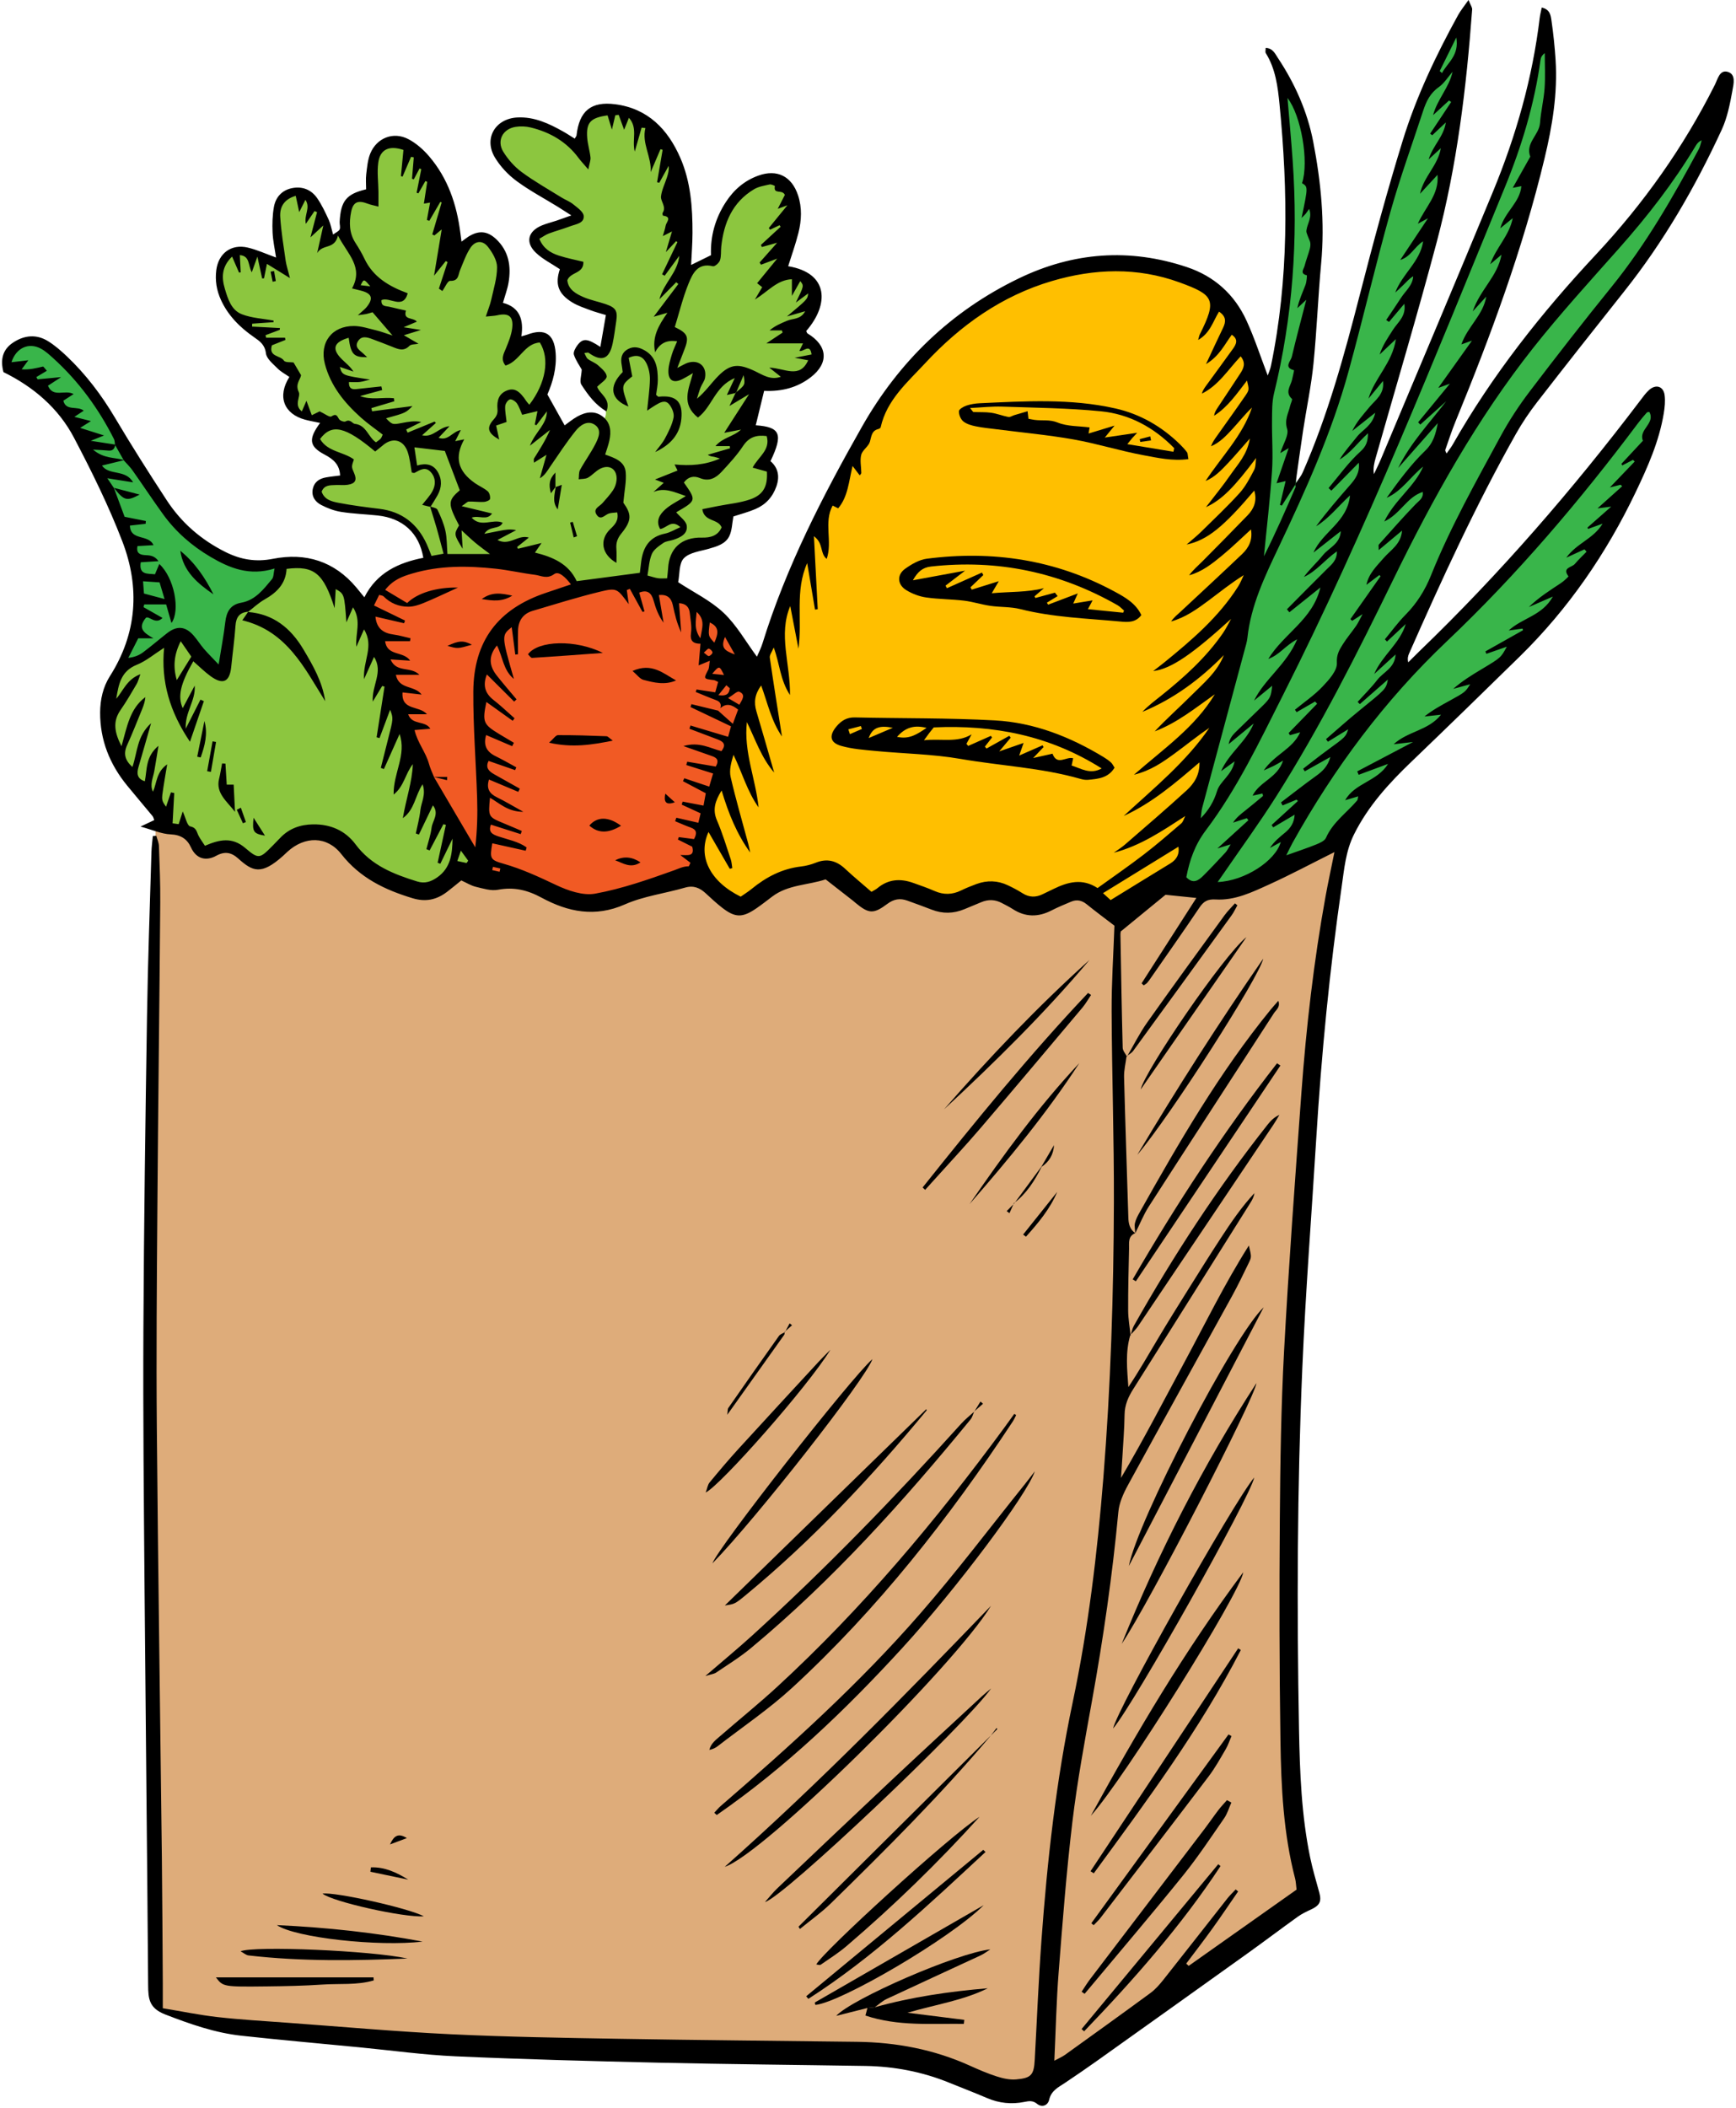
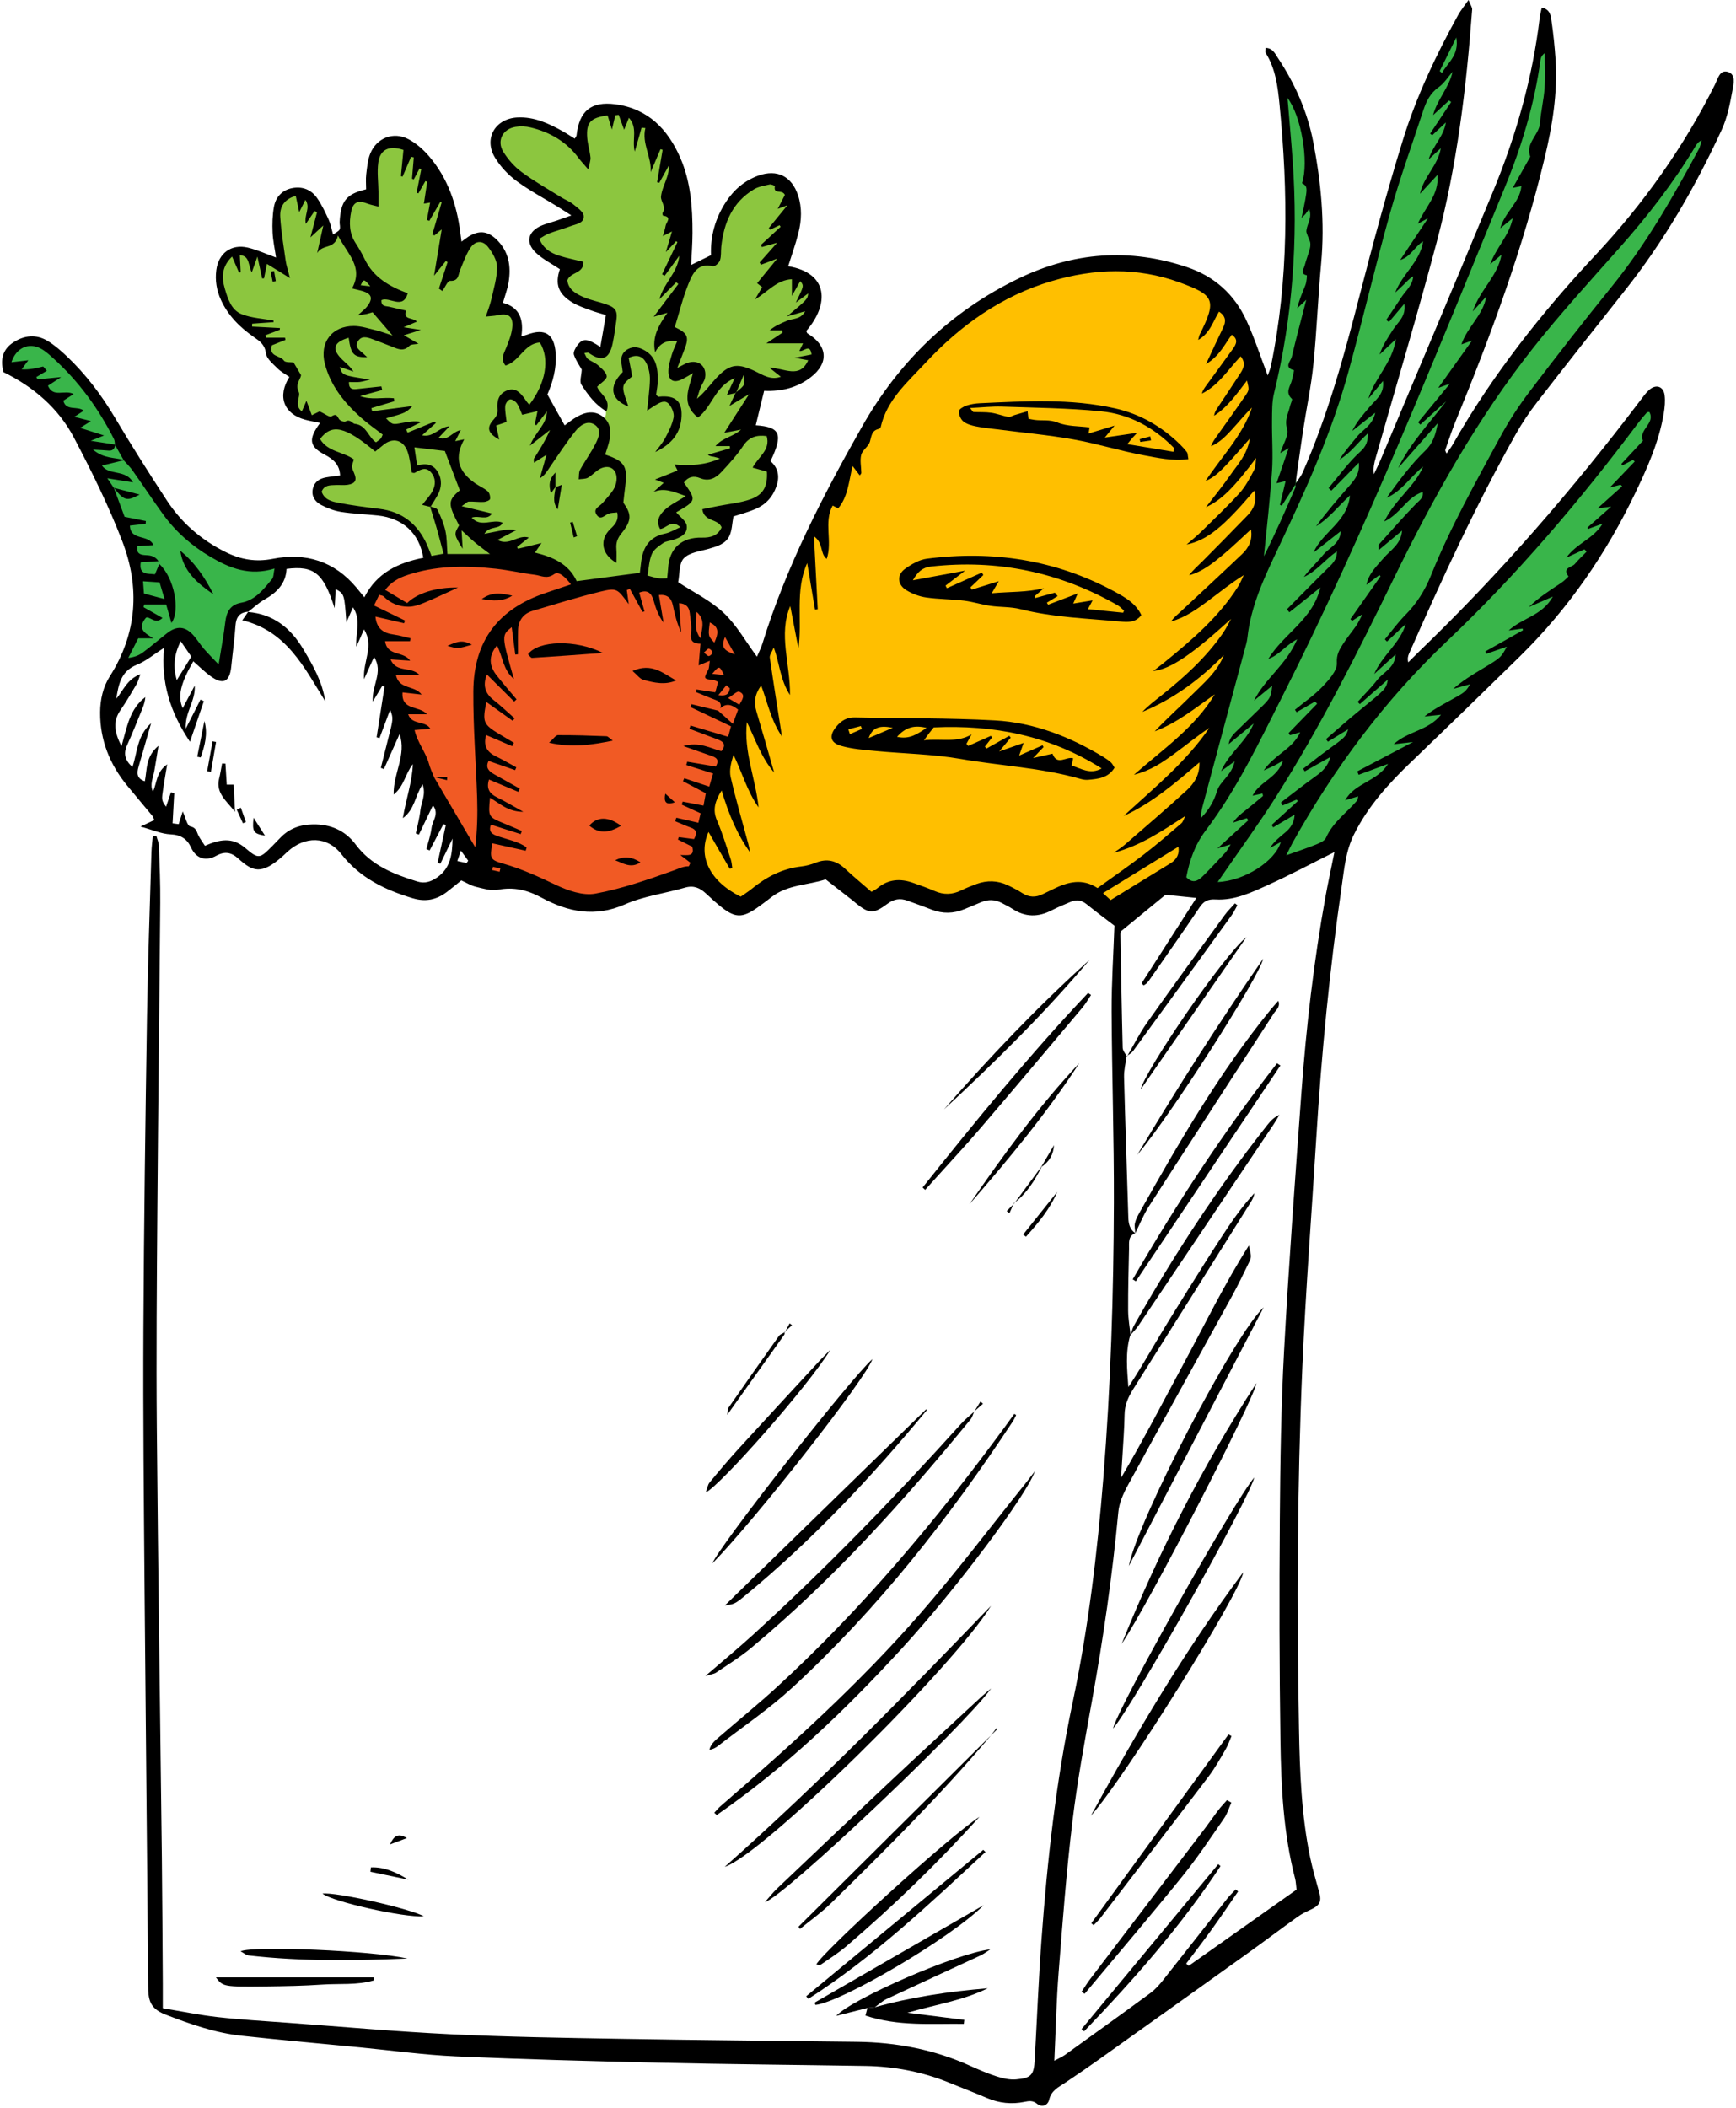
<svg xmlns="http://www.w3.org/2000/svg" height="303.2" preserveAspectRatio="xMidYMid meet" version="1.0" viewBox="-0.3 -0.0 249.8 303.2" width="249.8" zoomAndPan="magnify">
  <g>
    <g id="change1_1">
-       <path d="M22.08,118.402c0,0,4.774,0.177,5.304,2.298c0.53,2.121,2.298,1.591,3.358,1.237 c1.061-0.353,4.42,1.238,4.42,1.238s1.414,1.767,4.419-1.062c3.005-2.828,7.071-3.358,8.485-1.591 c1.414,1.768,8.484,6.364,8.484,6.364s3.183,3.182,5.657,0.53c2.475-2.651,3.358-2.651,4.065-2.475 c0.707,0.177,2.296,2.121,6.893,1.944c4.597-0.177,6.541,3.005,8.485,3.182c1.944,0.177,6.894-1.06,10.076-1.944 c3.182-0.884,6.541-2.651,8.485-1.414c1.944,1.237,4.949,3.535,6.187,3.535s3.71-4.066,6.893-4.419 c3.183-0.353,5.481-1.237,6.541-0.353c1.06,0.884,5.125,4.419,5.125,4.419s2.828-2.475,5.126-1.944 c2.298,0.53,3.183,2.651,6.011,2.298c2.828-0.353,4.949-2.475,6.894-1.944c1.944,0.53,4.42,1.944,6.011,1.591 c1.591-0.354,2.828-2.475,5.303-1.414c2.475,1.06,5.657,3.005,5.657,3.005l7.954-4.596 c0,0,4.066,1.768,7.071,1.768s9.016-3.712,9.016-3.712l9.546-3.712c0,0-7.425,41.188-7.071,56.92 c0.353,15.732-3.538,84.143,1.766,93.512l-38.89,29.168c0,0-4.242,0.001-8.661-2.121 c-4.419-2.122-17.677-4.773-24.041-3.713c-6.364,1.061-57.097-1.768-68.41-2.475 c-11.313-0.707-25.279-2.121-26.517-4.242L22.08,118.402z" fill="#DEAC7A" />
-     </g>
+       </g>
    <g id="change2_1">
      <path d="M100.136,124.744c0,0,4.152-17.796,8.305-27.584c4.152-9.788,11.716-30.995,22.987-44.787 s32.182-17.351,39.894-12.309c7.712,5.042,10.084,13.792,10.084,17.499c0,3.707,0.296,20.613-1.632,27.287 c-1.928,6.674-10.084,42.119-10.084,42.119l-8.749,4.301c0,0-4.153-3.56-5.784-3.114 c-1.631,0.445-5.486,3.41-8.305,1.928c-2.818-1.482-4.302-2.224-7.119-1.482 c-2.817,0.741-6.961,0.06-8.305-0.297c-1.344-0.356-5.524,1.397-6.47,1.588 c-0.945,0.191-5.098-4.999-7.025-4.851c-1.928,0.148-8.453,3.559-8.453,3.559s-3.263,2.817-5.487,0.89 C101.767,127.564,100.136,124.744,100.136,124.744z" fill="#FFBF00" />
    </g>
    <g id="change3_1">
      <path d="M184.224,11.889c0,0,2.372,30.551-1.632,44.046l-2.225,26.102c0,0-3.114,11.42-4.004,15.721 c-0.89,4.301-7.86,28.326-6.822,29.809c1.038,1.482,5.635,0.742,7.563,0.148 c1.929-0.594,14.534-5.487,14.534-5.487s2.818-5.637,7.415-10.233c4.597-4.597,22.245-21.207,29.809-32.774 c7.563-11.567,10.677-22.097,9.491-22.097c-1.186,0-8.453,9.788-8.453,9.788s-22.097,25.064-27.139,28.77 c0,0-1.929,2.372-0.297-2.521c1.632-4.894,15.425-32.479,15.425-32.479s26.547-29.809,28.178-43.898L230.94,36.209 c0,0-16.61,18.686-18.686,23.58c-2.076,4.894-5.784,9.194-5.784,9.194l3.411-13.051 c0,0,17.351-39.004,12.902-51.164c0,0-1.779,0.444-1.928,4.152c-0.148,3.708-10.232,29.809-10.232,29.809 l-13.94,32.924c0,0-0.446-1.038,1.334-9.64c1.78-8.602,13.941-45.528,12.607-59.025 c0,0-3.114,3.411-6.674,12.605c-3.56,9.194-7.564,25.656-7.564,25.656l-4.301,16.461l-5.636,13.94 c0,0-0.889-7.562-0.444-11.271C186.449,56.674,194.01,24.497,184.224,11.889z" fill="#39B54A" />
    </g>
    <g id="change4_1">
      <path d="M96.834,83.835c0,0-1.02-4.981,2.555-5.236c3.575-0.255,6.385-1.915,4.725-3.575 c-1.66-1.66,3.448-2.683,4.47-3.065c1.021-0.383,3.065-2.3,2.299-3.959s-0.894-1.276-0.256-2.937 c0.639-1.66,0.895-3.192-2.554-2.682l1.277-7.662c0,0,7.278,1.15,7.534-3.064 c0.256-4.215-3.703-3.448-3.703-3.448s5.491-2.681,3.831-5.874c-1.66-3.193-5.108-3.704-5.108-3.704 s5.109-13.281-0.255-13.153c-5.364,0.128-8.94,4.981-9.067,12.132c0,0-3.192-0.893-4.342,2.427 c0,0,1.277-19.922-6.385-23.114s-9.451,1.532-8.046,6.002c0,0-5.235-6.13-10.216-5.108 c-4.98,1.022-1.659,7.407,8.429,12.26c0,0,1.277,1.405,0,1.66c-1.277,0.255-5.747,1.276-5.619,3.575 c0.128,2.299,6.13,3.192,6.13,3.192s-4.215,2.937,1.404,4.98c0,0,3.959,1.022,3.448,2.81 c-0.511,1.788-1.022,4.47-1.022,4.47s-1.787-1.66-2.682-0.639c-0.894,1.022,1.276,3.448,1.276,3.448 s-1.788,1.66-0.511,2.682c1.277,1.021,3.703,2.683,1.66,4.726c0,0-1.15-2.172-3.959,0.638 c-2.809,2.81-2.809-1.66-2.809-1.66s-2.683-1.916-1.405-4.087c1.277-2.171,0.894-7.534-0.639-7.534 c-1.532,0-3.447,2.043-3.447,2.043s1.914-5.49-1.022-5.618c-2.937-0.128-1.277-2.173-1.022-3.832 c0.256-1.659-0.638-7.15-2.426-6.768c-1.788,0.383-3.831,2.937-3.831,2.937s-2.555-17.496-8.046-16.602 c-5.491,0.895-4.087,6.131-4.087,7.407c0,0-4.214,0.128-4.214,4.342l0.255,1.66c0,0-0.838-0.586-1.272-0.09 C47.751,34.309,46.45,35.082,46.45,35.082s0.558-6.132-2.261-7.092c-2.818-0.96-5.606,1.858-4.769,6.411 c0.836,4.553,0.929,4.119,0.929,4.119s-5.422-3.035-6.908-2.694c-1.486,0.341-2.881,4.646-1.456,6.969 c1.425,2.322,5.173,5.729,5.823,6.04c0.65,0.311,0.186,1.858,1.239,2.757c1.053,0.898,2.787,1.827,2.787,1.827 s-0.06,0.62-0.34,1.519c-0.279,0.898-0.62,3.686,1.796,4.646c2.416,0.96,3.872,0.96,3.872,0.96 s-2.167,0.652-1.765,2.232c0.402,1.579,2.756,2.88,2.756,2.88s1.145,1.054,1.084,1.797 c-0.062,0.743,1.145,1.734-0.774,1.734c-1.92,0-4.459,1.208-2.415,2.664c2.044,1.456,10.158,2.262,10.158,2.262 s4.739,2.757,5.173,5.792l1.642,1.084c0,0,17.917-2.061,19.826,3.824C82.847,84.811,92.689,82.382,96.834,83.835z" fill="#8CC63F" />
    </g>
    <g id="change5_1">
      <path d="M108.612,96.581c0,0-5.566-12.088-16.382-12.406c-10.815-0.318-9.384,0.637-9.384,0.637 S81.62,82.542,79.441,81.625c-2.179-0.917-12.112-0.803-12.112-0.803s-9.056-0.383-11.233,2.216 c-2.178,2.599-3.516,2.178-3.057,4.585c0.459,2.407,1.72,9.056,1.72,9.056l3.4,8.329l10.354,18.417 l2.854,3.435c0,0,5.766,0.786,7.862,1.747c2.097,0.961,12.929,0.174,17.559-2.01 c4.63-2.184,4.106-5.242,4.106-6.727C100.894,118.386,108.612,96.581,108.612,96.581z" fill="#F15A24" />
    </g>
    <g id="change4_2">
-       <path d="M39.396,83.879c0,0-0.176-2.708,3.581-2.708c3.757,0,8.735,4.281,9.959,8.823 c1.224,4.542,11.183,29.788,15.288,33.545c0,0,0.35,1.835-2.097,2.272c-2.446,0.436-2.796,3.582-5.329,2.708 c-2.533-0.874-7.162-0.786-9.521-4.805c-2.359-4.019-5.854-4.281-8.125-3.582c-2.272,0.699-2.97,3.319-5.853,3.669 c-2.883,0.35-2.621-2.096-5.154-1.659s-3.756,0.611-4.455-0.874c-0.699-1.485-4.543-2.272-4.543-2.272 s-7.862-10.482-8.037-14.938s2.62-8.736,2.62-8.736s3.057-0.435,4.805-2.445 c1.748-2.01,3.67-2.272,5.417-0.175c1.747,2.097,2.883,5.591,4.106,3.669c1.223-1.922-0.437-7.164,1.922-8.736 C36.338,86.062,39.484,85.364,39.396,83.879z" fill="#8CC63F" />
-     </g>
+       </g>
    <g id="change3_2">
      <path d="M2.259,49.671c0,0,1.206-2.13,5.677,1.845S19.076,67.482,19.076,67.482 s8.8,13.411,14.477,13.554c5.677,0.143,6.244,0.426,6.244,0.426s-0.212,2.839-2.412,4.471 c-2.2,1.632-4.826,1.419-4.755,2.909c0.071,1.49,0.426,9.012-1.064,8.303 c-1.49-0.709-4.328-6.174-5.677-5.89c-1.349,0.284-7.097,4.968-8.516,4.896 c-1.419-0.071,2.272-5.605,1.987-8.87c-0.284-3.265-0.143-6.672-4.329-16.677S8.857,58.328,6.161,56.625 s-6.032-3.974-6.032-3.974S0.556,50.168,2.259,49.671z" fill="#39B54A" />
    </g>
    <g clip-rule="evenodd" fill-rule="evenodd" id="change6_1">
      <path d="M105.604,56.51c-0.394,0.088-0.788,0.176-1.313,0.295 c0.346-0.74,0.662-1.416,1.136-2.428c-2.852,1.172-3.266,4.162-5.301,5.672 c-2.446-1.959-1.336-4.062-0.716-6.387c-0.521,0.299-1.029,0.621-1.567,0.885 c-1.246,0.613-2.009,0.164-1.963-1.252c0.026-0.787,0.28-1.574,0.505-2.342c0.179-0.606,0.469-1.18,0.752-1.865 c-1.516-0.231-2.498,0.277-3.168,1.578c-0.472-2.188,0.462-3.811,1.768-5.682 c-0.736,0.211-1.086,0.308-1.978,0.566c1.367-1.815,2.459-3.26,3.551-4.705c-0.101-0.086-0.204-0.172-0.306-0.256 c-0.807,0.816-1.612,1.633-2.42,2.451c0.603-2.326,2.625-3.803,2.857-6.248c-0.699,0.953-1.399,1.908-2.099,2.863 c-0.125-0.068-0.248-0.137-0.373-0.205c0.736-1.543,1.472-3.084,2.207-4.627c-0.06-0.047-0.124-0.094-0.185-0.141 c-0.368,0.393-0.735,0.783-1.48,1.576c0.372-1.252,0.593-1.994,0.884-2.975 c-0.496,0.252-0.821,0.418-1.32,0.672c0.161-0.58,0.329-1.023,0.401-1.484c0.081-0.514,1.001-1.277-0.363-1.453 c-0.043-0.006-0.126-0.312-0.07-0.395c0.609-0.889-0.319-1.631-0.226-2.4c0.114-0.926,0.559-1.809,0.853-2.713 c0.169-0.521,0.318-1.053,0.245-1.652c-0.449,0.81-0.898,1.619-1.348,2.426 c-0.106-0.025-0.212-0.053-0.317-0.078c0.266-1.555,0.531-3.107,0.798-4.662 c-0.102-0.029-0.205-0.057-0.308-0.086c-0.471,1.098-0.94,2.195-1.41,3.295 c0.139-2.225-1.315-4.137-0.761-6.334c-0.183-0.018-0.365-0.037-0.548-0.059 c-0.292,1.025-0.583,2.047-0.982,3.441c-0.439-1.77,0.484-3.356-0.84-4.859 c-0.281,0.697-0.478,1.182-0.692,1.719c-0.27-0.736-0.526-1.44-0.782-2.143 c-0.162,0.019-0.322,0.037-0.485,0.057c-0.153,0.652-0.309,1.305-0.49,2.066 c-0.228-0.75-0.429-1.406-0.623-2.047c-2.456,0.338-3.096,1.023-2.932,3.219c0.071,0.943,0.369,1.867,0.472,2.811 c0.046,0.412-0.141,0.848-0.309,1.746c-0.691-0.807-1.075-1.203-1.401-1.643 c-1.738-2.35-4.111-3.715-6.896-4.394c-0.693-0.17-1.472-0.201-2.177-0.088 c-1.855,0.297-2.741,2.006-1.757,3.592c0.681,1.092,1.592,2.135,2.622,2.894 c1.82,1.346,3.808,2.463,5.735,3.662c0.56,0.348,1.205,0.578,1.708,0.992c0.586,0.478,1.443,1.06,1.498,1.66 c0.094,1.07-1.105,1.182-1.897,1.48c-1.026,0.389-2.09,0.674-3.118,1.057 c-0.451,0.168-0.854,0.469-1.366,0.76c0.555,1.387,1.605,2.025,2.793,2.412c1.158,0.377,2.366,0.604,3.543,0.895 c0.072,1.736-1.839,1.424-2.31,2.656c0.138,1.34,1.242,1.961,2.382,2.445c1.004,0.424,2.1,0.635,3.137,0.988 c1.462,0.5,1.744,0.977,1.52,2.451c-0.164,1.082-0.296,2.172-0.526,3.242c-0.481,2.248-1.593,2.643-3.468,1.293 c-0.082-0.057-0.26,0.018-0.597,0.047c0.189,0.336,0.279,0.682,0.502,0.85c0.464,0.352,1.061,0.541,1.487,0.926 c0.505,0.453,1.205,1.031,1.228,1.58c0.018,0.453-0.827,0.943-1.367,1.492 c0.308,1.023,2.052,1.732,1.328,3.543c-1.642-0.969-2.67-2.398-3.603-3.844c-0.293-0.457,0.012-1.301,0.052-2.168 c-0.294-0.529-0.845-1.285-1.127-2.131c-0.123-0.365,0.214-0.984,0.503-1.369 c0.792-1.047,1.429-0.996,3.301,0.244c0.27-1.553,0.525-3.016,0.797-4.584c-0.817-0.252-1.516-0.43-2.188-0.682 c-0.886-0.334-1.81-0.631-2.612-1.113c-2.076-1.252-2.539-2.654-1.823-4.803 c-1.178-0.789-2.451-1.42-3.438-2.353c-1.568-1.486-1.167-3.094,0.837-3.934 c0.672-0.283,1.395-0.449,2.087-0.682c0.61-0.205,1.215-0.428,2.169-0.764 c-0.816-0.521-1.382-0.891-1.955-1.246c-1.994-1.227-4.08-2.328-5.954-3.717 c-1.204-0.893-2.314-2.076-3.087-3.357c-1.645-2.732,0.028-5.596,3.22-5.764 c2.449-0.127,4.565,0.877,6.623,2.035c0.557,0.312,1.088,0.67,1.636,1.008c0.137-0.244,0.247-0.353,0.261-0.475 c0.394-3.494,2.081-4.926,5.581-4.469c4.689,0.615,7.568,3.6,9.361,7.725c1.485,3.42,1.755,7.09,1.745,10.771 c-0.003,1.52-0.127,3.039-0.199,4.613c0.989-0.484,1.878-0.922,2.861-1.404c-0.105-2.744,0.615-5.307,2.138-7.644 c1.158-1.777,2.696-3.094,4.691-3.805c2.684-0.957,4.781,0.096,5.691,2.822c0.598,1.791,0.509,3.627,0.06,5.422 c-0.405,1.619-0.978,3.197-1.476,4.791c5.838,0.967,5.934,5.482,2.604,9.312c0.059,0.123,0.085,0.299,0.183,0.357 c2.891,1.738,3.118,4.248,0.469,6.295c-1.917,1.482-4.159,2.08-6.716,1.959c-0.394,1.619-0.798,3.285-1.205,4.953 c3.53,0.24,3.985,1.264,2.121,5.16c1.068,0.918,1.364,2.141,0.857,3.607 c-0.544,1.564-1.558,2.652-3.031,3.281c-1.065,0.455-2.2,0.744-3.162,1.062 c-0.195,1.004-0.192,2.049-0.613,2.877c-0.556,1.092-1.763,1.438-2.918,1.77 c-1.254,0.359-2.801,0.531-3.607,1.373c-0.712,0.742-0.58,2.291-0.811,3.436 c2.24,1.471,4.673,2.641,6.544,4.408c1.876,1.773,3.189,4.143,4.789,6.305c0.231-0.545,0.59-1.223,0.81-1.943 c3.402-10.984,8.635-21.133,14.276-31.08c5.349-9.436,12.845-16.688,22.652-21.406 c7.799-3.752,15.872-4.359,24.13-1.6c3.968,1.324,6.856,3.936,8.583,7.701 c1.151,2.51,2.007,5.156,3.05,7.893c0.167-0.486,0.369-0.918,0.462-1.373 c2.583-12.471,2.468-25.041,1.235-37.635c-0.248-2.537-0.569-5.109-1.98-7.365 c-0.092-0.146-0.013-0.398-0.013-0.738c1.029,0.031,1.354,0.828,1.754,1.432 c2.459,3.699,4.248,7.717,5.091,12.07c1.114,5.764,1.685,11.58,1.139,17.475 c-0.445,4.812-0.624,9.652-1.109,14.463c-0.323,3.197-0.999,6.359-1.484,9.543 c-0.398,2.596-0.745,5.199-1.113,7.801c-0.651,1.012-1.303,2.022-1.953,3.033 c-0.09-0.035-0.179-0.068-0.27-0.103c0.267-1.115,0.534-2.228,0.818-3.422 c-0.451,0.107-0.777,0.184-1.309,0.309c0.594-1.715,1.142-3.301,1.745-5.049 c-0.442,0.262-0.681,0.402-1.209,0.715c0.431-1.359,1.268-2.59,0.991-3.471 c-0.418-1.328,0.181-2.242,0.428-3.322c0.08-0.352,0.374-0.9,0.255-1.01c-1.024-0.939-0.21-1.81,0.011-2.703 c0.118-0.486,0.321-1.404,0.3-1.41c-1.542-0.398-0.468-1.316-0.329-1.914c0.625-2.666,1.341-5.312,2.091-8.223 c-0.555,0.519-0.924,0.865-1.29,1.211c0.257-1.213,0.759-2.264,1.172-3.348c0.168-0.443,0.237-1.369,0.189-1.381 c-1.039-0.244-0.439-0.889-0.325-1.332c0.218-0.85,0.549-1.67,0.77-2.518 c0.087-0.338,0.117-0.76-0.01-1.07c-0.539-1.314-0.529-1.299-0.466-1.668c0.155-0.922,0.832-1.801,0.368-2.961 c-0.249,0.353-0.366,0.539-0.505,0.709c-0.124,0.148-0.271,0.277-0.584,0.594c0.939-4.476,0.939-4.476,0.067-5 c1.03-3.09-0.134-9.746-2.092-12.254c0.248,2.975,0.535,6.031,0.75,9.094 c0.789,11.262,0.003,22.396-2.689,33.385c-0.307,1.25-0.272,2.6-0.288,3.904c-0.031,2.416,0.163,4.844,0,7.248 c-0.28,4.1-0.767,8.185-1.164,12.277c1.64-3.248,3.102-6.59,4.547-9.934c0.049-0.111-0.041-0.281-0.067-0.426 c0.376-0.572,0.841-1.105,1.112-1.725c3.608-8.209,5.965-16.816,8.193-25.479 c1.914-7.439,3.916-14.869,6.181-22.207c1.945-6.307,4.786-12.277,7.975-18.064 c0.359-0.652,0.849-1.234,1.499-2.168c0.299,0.756,0.544,1.07,0.522,1.365 c-0.827,11.268-2.181,22.473-5.086,33.406c-2.762,10.4-5.85,20.713-8.793,31.066 c-0.211,0.744-0.399,1.496-0.256,2.357c0.335-0.717,0.695-1.424,1.002-2.152 c5.389-12.83,10.821-25.641,16.137-38.498c3.313-8.02,5.679-16.318,6.716-24.963 c0.057-0.473,0.182-0.935,0.294-1.492c1.202,0.258,1.298,1.158,1.402,1.883 c0.27,1.879,0.471,3.775,0.59,5.672c0.304,4.801-0.466,9.461-1.587,14.129 c-3.121,13.006-7.74,25.488-12.804,37.826c-0.555,1.352-1.006,2.744-1.487,4.127 c-0.032,0.094,0.089,0.242,0.191,0.498c0.328-0.477,0.645-0.867,0.892-1.299 c5.693-9.998,12.777-18.949,20.612-27.326c6.854-7.334,12.598-15.43,17.104-24.404 c0.398-0.791,0.678-2.172,1.817-1.867c1.254,0.334,0.874,1.772,0.714,2.66c-0.35,1.928-0.735,3.918-1.55,5.68 c-3.821,8.27-8.36,16.123-14.056,23.275c-4.198,5.279-8.375,10.574-12.509,15.902 c-1.119,1.443-2.15,2.975-3.047,4.564c-5.76,10.223-10.643,20.873-15.378,31.598 c-0.143,0.322-0.24,0.668-0.12,1.248c0.525-0.519,1.048-1.049,1.581-1.564 c11.596-11.16,22.1-23.279,31.815-36.098c0.398-0.525,0.785-1.076,1.272-1.51 c0.98-0.873,2.067-0.527,2.23,0.756c0.109,0.856,0.017,1.76-0.125,2.617c-0.664,4.021-2.309,7.709-4.048,11.344 c-4.212,8.803-9.667,16.744-16.65,23.594c-5.181,5.078-10.385,10.139-15.619,15.162 c-3.24,3.109-6.222,6.357-8.261,10.461c-1.191,2.4-1.393,4.92-1.757,7.418 c-1.748,12.041-2.921,24.146-3.668,36.293c-0.674,10.975-1.53,21.939-2.002,32.922 c-0.746,17.361-0.802,34.742-0.478,52.115c0.115,6.15,0.352,12.316,1.603,18.373 c0.355,1.713,0.866,3.393,1.324,5.082c0.337,1.25,0.036,1.828-1.221,2.402c-0.651,0.299-1.312,0.617-1.892,1.033 c-2.438,1.748-4.831,3.561-7.274,5.307c-7.211,5.162-14.433,10.31-21.657,15.451 c-1.492,1.062-3.009,2.092-4.527,3.113c-0.957,0.645-2.006,1.102-2.312,2.453 c-0.174,0.771-0.991,1.182-1.743,0.578c-0.615-0.494-1.145-0.408-1.823-0.27 c-1.837,0.373-3.632,0.188-5.378-0.56c-1.816-0.779-3.664-1.484-5.496-2.228 c-3.85-1.561-7.861-2.318-12.003-2.387c-9.895-0.16-19.791-0.242-29.685-0.467 c-9.745-0.223-19.492-0.482-29.23-0.914c-4.604-0.203-9.191-0.842-13.784-1.287 c-5.691-0.551-11.383-1.057-17.066-1.674c-3.807-0.414-7.369-1.666-10.953-3.049 c-2.353-0.908-2.475-2.244-2.489-4.234c-0.14-19.061-0.36-38.119-0.517-57.176 c-0.102-12.391-0.226-24.781-0.164-37.17c0.072-15.027,0.287-30.055,0.52-45.08 c0.124-7.842,0.41-15.682,0.637-23.521c0.022-0.768,0.131-1.527,0.198-2.293 c0.168-0.016,0.335-0.029,0.504-0.047c0.132,0.498,0.362,0.992,0.378,1.494c0.096,2.711,0.211,5.42,0.188,8.131 c-0.121,14.662-0.306,29.324-0.415,43.984c-0.079,10.484-0.17,20.969-0.079,31.453 c0.177,20.598,0.485,41.197,0.725,61.795c0.07,6.082,0.092,12.168,0.134,18.25c0.006,1.092,0,2.184,0,3.506 c2.736,0.451,5.298,0.984,7.885,1.274c3.348,0.375,6.715,0.57,10.077,0.816 c7.82,0.57,15.633,1.273,23.463,1.65c8.124,0.391,16.265,0.519,24.399,0.658 c11.36,0.195,22.723,0.287,34.085,0.432c5.633,0.07,11.066,1.096,16.225,3.43 c1.267,0.574,2.552,1.127,3.874,1.551c0.883,0.281,1.861,0.504,2.769,0.426c2.211-0.188,2.572-0.65,2.694-2.861 c0.317-5.707,0.546-11.42,0.962-17.121c0.836-11.476,2.102-22.898,4.484-34.182 c2.257-10.695,3.559-21.525,4.431-32.42c1.054-13.162,1.472-26.35,1.51-39.543 c0.028-9.162-0.283-18.324-0.325-27.488c-0.017-4.088,0.26-8.18,0.403-12.307 c-1.235-0.949-2.638-1.982-3.988-3.076c-0.705-0.57-1.429-0.719-2.243-0.377 c-0.945,0.396-1.897,0.785-2.807,1.254c-1.925,0.994-3.781,0.996-5.619-0.207 c-0.49-0.318-1.021-0.572-1.539-0.848c-0.967-0.516-1.955-0.549-2.965-0.125 c-0.81,0.34-1.623,0.674-2.436,1.01c-1.562,0.643-3.126,0.678-4.708,0.059c-1.158-0.453-2.331-0.869-3.502-1.295 c-1.04-0.377-1.938-0.227-2.866,0.467c-2.016,1.506-2.677,1.436-4.611-0.166 c-0.113-0.092-0.22-0.195-0.336-0.285c-1.312-1.025-2.624-2.045-3.936-3.07 c-2.553,0.842-5.405,0.748-7.677,2.465c-0.759,0.574-1.509,1.164-2.294,1.703 c-2.017,1.385-3.055,1.365-4.961-0.125c-0.806-0.631-1.562-1.332-2.314-2.029 c-0.861-0.799-1.755-1.185-2.989-0.828c-2.879,0.838-5.943,1.215-8.653,2.412 c-4.292,1.895-8.187,1.088-11.972-0.959c-2.052-1.111-3.992-1.578-6.293-1.145 c-1.002,0.191-2.143-0.178-3.186-0.428c-0.693-0.166-1.329-0.572-2.088-0.916c-0.705,0.566-1.367,1.127-2.058,1.65 c-1.489,1.133-3.064,1.48-4.944,0.912c-4.007-1.209-7.579-2.918-10.267-6.354 c-2.049-2.619-5.259-2.594-7.729-0.346c-0.218,0.197-0.426,0.404-0.643,0.6 c-3.14,2.822-4.377,2.26-6.458,0.387c-0.985-0.889-1.935-1.07-3.165-0.393 c-1.382,0.764-2.838,0.539-3.634-1.207c-0.549-1.207-1.458-1.809-2.926-1.873c-1.319-0.055-2.616-0.65-4.333-1.121 c0.891-0.418,1.416-0.666,1.975-0.93c-0.081-0.197-0.119-0.426-0.247-0.58c-1.212-1.471-2.454-2.916-3.658-4.393 c-2.496-3.053-3.898-6.523-3.882-10.498c0.008-1.861,0.412-3.668,1.415-5.242 c3.917-6.164,4.324-12.744,1.783-19.367c-1.962-5.111-4.408-10.06-6.959-14.914 c-2.234-4.25-5.818-7.303-10.149-9.434c-0.473-1.785-0.138-3.254,1.418-4.268c1.599-1.045,3.32-1.209,4.976-0.195 c0.988,0.607,1.887,1.395,2.732,2.197c2.729,2.588,4.973,5.549,6.898,8.789 c2.392,4.029,4.906,7.99,7.472,11.91c2.128,3.25,4.989,5.723,8.491,7.459c2.174,1.08,4.323,1.445,6.783,0.961 c4.707-0.928,8.822,0.332,11.996,4.109c0.369,0.44,0.73,0.891,1.168,1.424c1.787-3.566,4.938-4.979,8.48-5.68 c-0.591-3.564-2.955-5.709-6.591-6.088c-1.748-0.185-3.514-0.24-5.245-0.516c-0.99-0.158-1.982-0.535-2.875-1.004 c-0.877-0.461-1.44-1.272-1.175-2.371c0.235-0.979,0.974-1.424,1.901-1.588c0.642-0.115,1.294-0.176,2.012-0.27 c-0.068-1.537-0.921-2.317-2.224-3.004c-2.246-1.182-2.366-2.23-0.655-4.555 c-0.79-0.17-1.478-0.283-2.149-0.465c-3.067-0.824-4.046-3.34-2.271-6.148 c-0.567-0.399-1.214-0.732-1.701-1.223c-0.653-0.656-1.574-1.387-1.673-2.176 c-0.156-1.24-0.866-1.734-1.714-2.322c-2.013-1.397-3.717-3.076-4.76-5.356 c-0.631-1.379-0.858-2.805-0.669-4.285c0.312-2.428,2.151-3.797,4.52-3.246c1.333,0.308,2.6,0.9,4.08,1.433 c-0.18-1.226-0.448-2.408-0.502-3.602c-0.054-1.225-0.022-2.482,0.196-3.686 c0.253-1.389,1.148-2.393,2.587-2.686c1.503-0.309,2.797,0.213,3.656,1.465 c0.656,0.955,1.154,2.025,1.642,3.082c0.271,0.59,0.379,1.252,0.627,2.121c0.412-0.307,0.818-0.459,0.945-0.738 c0.134-0.299-0.019-0.717,0-1.08c0.153-3.018,0.97-4.014,3.808-4.684c0-0.723-0.07-1.453,0.016-2.164 c0.125-1.01,0.207-2.068,0.586-2.992c0.921-2.236,3.308-3.184,5.454-2.074c1.132,0.586,2.172,1.504,3.009,2.481 c2.708,3.16,3.983,6.949,4.498,11.029c0.042,0.34,0.09,0.68,0.166,1.246c0.444-0.324,0.712-0.547,1.004-0.729 c1.48-0.918,2.713-0.826,3.983,0.371c1.829,1.728,2.179,3.918,1.776,6.273 c-0.16,0.93-0.502,1.828-0.8,2.887c2.466,0.641,2.999,2.494,2.649,4.814c0.42-0.119,0.632-0.166,0.835-0.242 c2.555-0.965,3.893-0.098,4.098,2.644c0.162,2.182-0.42,4.207-1.187,5.957c0.862,1.547,1.649,2.957,2.482,4.445 c0.433-0.305,1.092-0.859,1.829-1.274c1.224-0.678,2.535-0.894,3.711,0.055 c1.094,0.883,1.173,2.141,0.89,3.424c-0.141,0.639-0.372,1.256-0.598,1.994 c1.323,0.478,2.807,0.939,2.953,2.523c0.12,1.322-0.188,2.686-0.34,4.395c1.191,1.664,1.245,2.557-0.293,4.443 c-0.566,0.695-0.775,1.348-0.709,2.189c0.051,0.65,0.011,1.307,0.011,2.025 c-2.136-1.195-2.486-3.314-0.898-4.85c0.636-0.613,1.264-1.213,1.009-2.406 c-0.443,0.057-0.855,0.041-1.219,0.168c-0.572,0.201-1.139,1.012-1.712,0.217 c-0.649-0.9,0.368-1.219,0.811-1.728c0.527-0.606,1.084-1.193,1.524-1.861 c0.271-0.408,0.455-0.935,0.497-1.426c0.138-1.553-0.994-2.35-2.366-1.645 c-0.635,0.326-1.126,0.932-1.756,1.285c-0.367,0.205-0.877,0.16-1.324,0.229c0.058-0.455-0.011-0.981,0.195-1.355 c0.699-1.277,1.573-2.461,2.228-3.76c0.451-0.891,0.957-2.07-0.163-2.764 c-1.041-0.645-2.071,0.137-2.692,0.904c-1.328,1.645-2.482,3.428-3.683,5.17 c-0.4,0.58-0.726,1.213-1.476,1.664c0.29-1.024,0.58-2.045,0.959-3.383c-0.711,0.447-1.199,0.756-1.805,1.137 c0-0.264-0.065-0.48,0.011-0.606c0.812-1.299,1.649-2.586,2.296-4.104c-0.833,0.652-1.665,1.307-2.892,2.268 c0.814-2.041,2.434-3.057,2.447-4.941c-0.504,0.664-1.007,1.324-1.509,1.986 c-0.078-0.027-0.157-0.053-0.237-0.08c0.113-0.562,0.227-1.125,0.391-1.938 c-0.821,0.197-1.425,0.34-2.2,0.525c-0.225-0.506-0.413-1.129-0.764-1.643 c-0.207-0.299-0.729-0.641-1.005-0.566c-0.301,0.08-0.652,0.606-0.676,0.957 c-0.047,0.709,0.114,1.436,0.202,2.283c-0.467,0.16-0.918,0.312-1.508,0.516c0.146,0.666,0.294,1.338,0.443,2.016 c-1.615-0.904-1.892-1.682-0.798-2.889c0.456-0.504,0.604-0.902,0.55-1.516 c-0.108-1.185,0.181-2.219,1.421-2.674c1.028-0.379,1.774,0.084,2.751,1.58c0.115,0.174,0.271,0.322,0.413,0.49 c2.367-3.074,2.982-6.619,1.512-8.945c-2.231,0.121-2.907,2.723-4.942,3.312 c-0.738-0.922-0.271-1.666,0.062-2.475c0.383-0.94,0.783-1.916,0.901-2.908c0.2-1.701-0.508-2.223-2.166-1.846 c-0.399,0.088-0.817,0.096-1.632,0.182c0.322-0.982,0.619-1.686,0.781-2.418 c0.343-1.557,0.844-3.129,0.838-4.693c-0.003-0.979-0.656-2.076-1.297-2.9 c-0.78-1.006-1.848-0.922-2.555,0.156c-0.628,0.961-1.013,2.088-1.463,3.16 c-0.291,0.695-0.179,1.607-1.438,1.56c-0.355-0.014-0.745,0.947-1.118,1.463 c-0.166-0.117-0.331-0.232-0.496-0.348c0.417-1.274,0.835-2.547,1.251-3.82c-0.088-0.047-0.175-0.094-0.264-0.139 c-0.476,0.594-0.95,1.189-1.687,2.107c0.399-2.406,0.734-4.43,1.103-6.662 c-0.398,0.33-0.725,0.6-1.051,0.871c-0.101-0.051-0.203-0.102-0.305-0.152 c0.449-1.531,0.899-3.062,1.348-4.594c-0.066-0.027-0.129-0.051-0.194-0.078 c-0.527,0.906-1.055,1.81-1.581,2.715c-0.115-0.039-0.231-0.076-0.35-0.117 c0.145-0.793,0.291-1.582,0.461-2.504c-0.277,0.047-0.501,0.086-0.892,0.154c0.164-1.078,0.32-2.107,0.476-3.139 c-0.087-0.037-0.173-0.072-0.261-0.109c-0.335,0.588-0.67,1.174-1.005,1.762 c-0.085-0.029-0.171-0.057-0.257-0.086c0.224-1.123,0.447-2.246,0.669-3.371c-0.081-0.039-0.162-0.08-0.243-0.121 c-0.28,0.525-0.558,1.049-0.835,1.57c-0.084-0.029-0.169-0.061-0.254-0.09 c0.086-1.023,0.172-2.045,0.256-3.066c-0.129-0.027-0.261-0.057-0.392-0.084 c-0.409,0.951-0.817,1.9-1.226,2.852c-0.078-0.027-0.154-0.057-0.232-0.084 c0.122-1.266,0.245-2.531,0.362-3.758c-2.069-0.697-3.369-0.076-3.626,1.842 c-0.184,1.359,0.011,2.769,0.029,4.158c0.01,0.633,0.002,1.266,0.002,2.147c-0.645-0.17-1.112-0.25-1.544-0.416 c-1.397-0.539-2.099-0.266-2.389,1.176c-0.304,1.525-0.283,3.057,0.618,4.453 c0.473,0.732,0.921,1.488,1.295,2.275c1.263,2.666,3.566,3.998,6.232,4.979c-0.672,2.416-2.59,0.461-3.778,0.981 c-0.084,0.971,0.657,0.838,1.18,0.969c0.778,0.19,1.56,0.359,2.342,0.537 c-0.436,1.412,1.018,0.94,1.574,1.592c-0.617,0.26-1.188,0.5-1.908,0.805c0.724,0.113,1.329,0.209,2.49,0.393 c-1.003,0.309-1.523,0.471-2.455,0.758c0.831,0.482,1.393,0.809,2.105,1.221c-0.5,0.105-1.063,0.053-1.312,0.307 c-0.806,0.826-1.584,0.488-2.417,0.152c-0.952-0.383-1.911-0.746-2.87-1.105 c-0.781-0.295-1.633-0.57-2.147,0.346c-0.489,0.879,0.367,1.277,0.862,1.772 c0.154,0.152,0.315,0.299,0.493,0.465c-1.934,0.024-2.331-0.396-2.657-2.793 c-2.174,0.629-2.483,1.611-0.951,3.115c0.547,0.539,1.172,1.002,1.64,1.746 c-0.658-0.225-1.316-0.451-1.956-0.67c0.338,1.215,0.338,1.215,4.336,1.818 c-0.486,0.119-0.966,0.283-1.458,0.344c-0.494,0.06-1.001,0.012-1.572,0.012c-0.041,0.873,0.364,1.088,1.044,1.016 c1.207-0.131,2.413-0.26,3.621-0.387c0.039,0.176,0.078,0.35,0.118,0.523c-1.062,0.289-2.124,0.578-3.184,0.867 c1.605,0.606,3.265,0.145,4.869,0.309c0.018,0.146,0.035,0.293,0.054,0.44 c-1.098,0.326-2.196,0.656-3.295,0.984c0.036,0.152,0.071,0.303,0.107,0.455c1.908-0.244,3.816-0.492,5.811-0.75 c-0.984,0.979-0.984,0.979-3.808,1.758c0.909,0.926,0.909,0.932,2.286,0.674 c0.894-0.166,1.785-0.35,2.787-0.146c-0.723,0.363-1.447,0.727-2.173,1.09 c0.067,0.148,0.135,0.299,0.201,0.445c1.295-0.529,2.59-1.062,3.886-1.592c0.061,0.066,0.123,0.133,0.184,0.201 c-0.598,0.533-1.194,1.068-1.985,1.772c1.621,0.375,2.392-1.182,3.948-1.303 c-0.639,0.674-1.063,1.123-1.571,1.658c1.386,0.508,1.961-0.887,3.197-1.109 c-0.279,0.557-0.511,1.016-0.805,1.598c0.486-0.102,0.893-0.184,1.298-0.264 c-1.424,2.566-0.948,4.551,1.532,6.295c0.6,0.42,1.3,0.707,1.848,1.178c0.255,0.221,0.386,0.752,0.331,1.102 c-0.029,0.191-0.564,0.412-0.88,0.428c-0.725,0.039-1.456-0.074-2.182-0.049 c-0.223,0.008-0.438,0.273-1.015,0.66c1.669,0.402,2.973,0.717,4.369,1.053c-0.752,1.082-1.905,0.213-2.938,0.598 c1.372,1.496,3.011,0.107,4.458,0.725c-0.445,1.039-1.891,0.379-2.631,1.601c0.974-0.191,1.635-0.326,2.297-0.451 c0.708-0.137,1.419-0.262,2.282-0.076c-0.816,0.428-1.633,0.859-2.691,1.414c1.756,0.91,2.938-0.83,4.515-0.348 c-0.62,0.5-1.155,0.926-1.687,1.352c0.04,0.086,0.081,0.172,0.122,0.256c1.032-0.252,2.064-0.502,3.393-0.828 c-0.371,0.539-0.61,0.885-0.953,1.379c2.555,0.627,4.858,1.603,6.009,4.109 c2.997-0.397,5.939-0.785,9.089-1.201c0.043-0.361,0.114-1,0.197-1.637c0.274-2.084,1.214-3.555,3.436-4.006 c0.718-0.146,1.378-0.566,2.203-0.922c-1.312-1.182-1.938,0.139-2.918,0.264 c-0.67-1.178-0.05-2.109,0.733-2.814c0.776-0.699,1.768-1.164,2.966-1.922 c-1.738-0.594-3.064-1.272-4.666-0.584c0.488-0.432,0.977-0.863,1.489-1.32c-0.332-0.125-0.589-0.223-1.26-0.477 c1.277-0.51,2.232-0.887,3.243-1.293c-0.092-0.182-0.234-0.471-0.433-0.873c2.266,0.223,4.415,0.086,6.539-0.85 c-0.283-0.084-0.562-0.191-0.851-0.248c-0.281-0.053-0.572-0.053-0.899-0.295c1.066-0.309,2.132-0.617,3.197-0.928 c-0.013-0.105-0.027-0.213-0.04-0.318c-0.581,0-1.161,0-2.056,0c1.062-1.254,2.501-1.299,3.677-2.371 c-0.928,0.178-1.595,0.305-2.417,0.461c1.192-1.85,2.268-3.522,3.577-5.555 c-1.008,0.604-1.71,1.025-2.828,1.697c0.421-0.896,0.66-1.41,0.901-1.922 c1.382-1.111,1.382-1.111,1.141-2.514C106.252,55.01,105.929,55.76,105.604,56.51z M16.291,63.939 c-0.084,0.578-0.348,0.928-1.003,0.859c-0.573-0.06-1.153-0.074-2.203-0.137 c1.597,1.352,3.146,1.088,4.478,1.514c-0.987,0.24-1.973,0.48-3.192,0.777 c1.025,1.484,3.399,0.488,4.478,2.418c-1.326-0.211-2.346-0.373-3.708-0.59c0.429,0.631,0.68,1.002,0.931,1.373 l0.006-0.01c0.547,1.475,1.094,2.945,1.552,4.178c1.268,0.252,2.164,0.43,3.059,0.609 c-0.013,0.133-0.022,0.268-0.035,0.402c-0.75,0.084-1.499,0.166-2.26,0.252c0.066,2.25,2.672,1.193,3.395,2.814 c-0.823,0.049-1.565,0.094-2.309,0.137c-0.189,0.941,0.26,1.244,1.042,1.293c0.668,0.045,1.384,0.018,1.988,0.875 c-1.017,0.064-1.793,0.113-2.558,0.16c-0.296,1.863,1.022,1.607,2.048,1.725 c0.204-0.488,0.399-0.951,0.623-1.48c2.149,1.965,3.056,6.701,1.75,8.484c-0.259-0.902-0.517-1.803-0.765-2.668 c-1.145,0-2.149,0-3.154,0c-0.033,0.131-0.066,0.264-0.1,0.395c0.877,0.498,1.755,0.996,2.725,1.545 c-0.983,1.045-1.913-0.33-2.379-0.025c-1.286,1.555-0.253,2.182,1.071,2.959c-1.082,0-1.64,0-2.178,0 c-0.498,0.979-0.963,1.897-1.429,2.812c0.904-0.098,1.569-0.383,2.133-0.805c1.173-0.875,2.282-1.836,3.436-2.738 c1.429-1.119,2.641-1.02,3.83,0.336c0.53,0.604,0.956,1.301,1.48,1.908c0.592,0.688,1.242,1.322,2.118,2.248 c0.376-2.342,0.739-4.209,0.956-6.096c0.171-1.475,0.725-2.508,2.284-2.783c2.056-0.365,3.215-1.934,4.433-3.385 c0.256-0.307,0.222-0.856,0.373-1.535c-3.584,1.113-6.436-0.033-9.233-1.685 c-2.697-1.59-4.992-3.6-6.818-6.127c-1.501-2.076-2.917-4.217-4.396-6.311c-0.359-0.512-0.825-0.945-1.239-1.418 c-0.424-0.75-0.849-1.496-1.272-2.246c-0.046-0.275-0.028-0.586-0.147-0.824 c-2.227-4.416-5.104-8.346-8.782-11.668c-0.541-0.486-1.094-0.996-1.727-1.336c-1.75-0.943-3.568-0.137-4.246,1.949 c0.832-0.098,1.603-0.188,2.428-0.283c-0.341,0.465-0.65,0.885-0.959,1.305c1.147,0.08,2.107-0.174,3.074-0.402 c0.056-0.014,0.158,0.168,0.553,0.609c-0.493,0.293-1.007,0.602-1.522,0.908c0.062,0.107,0.126,0.215,0.19,0.322 c0.97-0.092,1.94-0.184,3.39-0.318c-0.907,0.592-1.412,0.92-1.901,1.238 c0.763,1.799,2.412,0.504,3.693,1.199c-0.606,0.391-1.056,0.682-1.482,0.955 c0.391,1.549,2.017,0.691,2.937,1.435c-0.485,0.32-0.81,0.533-1.348,0.889 c0.91,0.231,1.562,0.398,2.388,0.607c-0.559,0.352-0.89,0.557-1.557,0.977 c1.259,0.4,2.192,0.695,3.441,1.092c-0.794,0.316-1.206,0.482-1.917,0.766 C14.157,63.611,15.223,63.775,16.291,63.939z M61.639,72.9c-0.385-0.094-0.769-0.19-1.193-0.293 c0.544-0.711,1.124-1.293,1.491-1.99c0.466-0.885,0.487-1.865-0.212-2.678c-0.777-0.906-1.573-0.367-2.357,0.059 c-0.091,0.049-0.248-0.019-0.414-0.037c-0.188-0.986-0.269-2.019-0.593-2.971 c-0.605-1.77-2.182-2.143-3.568-0.947c-0.366,0.317-0.755,0.608-1.109,0.889 c-4.322-3.613-6.239-4.049-7.93-1.801c1.068,1.857,3.361,1.828,4.869,2.941 c-0.361,1.057-0.361,1.057,0.033,1.969c0.43,0.994,0.186,1.5-0.902,1.674c-0.569,0.094-1.167,0.012-1.75,0.039 c-0.792,0.035-1.647-0.035-2.023,0.957c0.397,1.156,1.456,1.416,2.429,1.6c1.937,0.371,3.897,0.625,5.856,0.861 c3.283,0.393,5.514,2.16,6.857,5.123c0.236,0.518,0.429,1.057,0.667,1.652c0.585-0.107,1.062-0.193,1.734-0.316 c-0.353-1.316-0.658-2.51-0.994-3.693c-0.3-1.045-0.633-2.076-0.953-3.117 c0.37,0.156,0.942,0.213,1.073,0.484c0.472,0.969,0.908,1.986,1.14,3.033 c0.232,1.049,0.201,2.154,0.294,3.34c2.015,0,3.914,0,6.121,0c-0.896-0.684-1.541-1.143-2.144-1.65 c-0.629-0.527-1.22-1.1-1.945-1.76c0.053,0.883,0.093,1.541,0.159,2.656c-1.266-2.084-1.266-2.084-0.518-3.361 c-1.649-3.143-1.618-3.574,0.102-5.057c-0.722-1.895-1.4-3.684-2.15-5.654 c-1.213-0.144-2.703-0.32-4.378-0.519c0.152,1.014,0.267,1.77,0.392,2.613 c1.326-0.391,2.347-0.146,2.978,0.943c0.638,1.098,0.567,2.248-0.05,3.35 C62.336,71.805,61.978,72.348,61.639,72.9z M62.15,111.736l-0.008,0.01c1.982,3.371,3.965,6.742,5.946,10.113 c0.281-2.461,0.342-4.76,0.269-7.053c-0.163-5.123-0.581-10.242-0.549-15.359 c0.046-7.299,3.58-11.893,10.457-14.193c1.147-0.385,2.293-0.773,3.592-1.211 c-0.742-0.975-1.738-1.969-2.4-1.486c-1.075,0.777-1.885,0.221-2.781,0.107 c-1.885-0.236-3.747-0.672-5.635-0.875c-4.024-0.43-8.047-0.482-11.982,0.678 c-1.378,0.406-2.759,0.865-3.936,2.365c1.185,0.711,2.2,1.318,3.164,1.895c1.457-1.439,4.202-2.289,7.319-2.228 c-1.894,0.857-3.39,1.58-4.924,2.209c-0.706,0.287-1.485,0.549-2.233,0.545 c-1.347-0.004-2.57-0.494-3.553-1.484c-0.128-0.129-0.375-0.135-0.635-0.217 c-0.237,0.484-0.455,0.928-0.746,1.521c1.548,0.752,3.005,1.463,4.465,2.17c-0.046,0.131-0.089,0.26-0.134,0.387 c-1.361-0.315-2.724-0.629-4.123-0.953c0.168,1.758,1.176,2.385,2.637,2.584 c0.812,0.109,1.607,0.35,2.409,0.531c-0.024,0.137-0.046,0.275-0.07,0.414c-1.18,0-2.358,0-3.588,0 c0.298,2.215,2.625,1.377,3.61,2.807c-0.993-0.062-1.814-0.115-2.828-0.182 c0.848,1.988,2.899,0.941,4.155,2.215c-1.222,0-2.238,0-3.388,0c0.449,2.168,2.679,1.459,3.712,2.844 c-1.037-0.119-1.859-0.211-2.752-0.312c-0.184,2.674,2.428,1.848,3.52,3.141c-0.964,0-1.769,0-2.708,0 c0.559,1.621,2.463,0.855,3.188,2.084c-0.832,0.068-1.511,0.125-2.268,0.188c0.43,1.846,1.616,3.176,2.074,4.855 C61.576,110.393,61.878,111.115,62.15,111.736z M35.421,87.975c-1.24,0.09-1.751,0.769-1.835,2 c-0.134,1.973-0.415,3.934-0.611,5.902c-0.221,2.205-1.188,2.67-2.998,1.348 c-0.866-0.633-1.631-1.402-2.462-2.125c-1.863,3.234-2.272,5.07-1.524,6.742 c0.578-1.086,1.151-2.164,1.726-3.24c0.156,2.176-1.426,3.828-1.289,6.189c0.788-1.551,1.456-2.863,2.122-4.176 c0.161,0.072,0.325,0.144,0.486,0.219c-0.629,1.84-1.26,3.682-2,5.842c-2.898-4.301-4.192-8.633-3.723-13.516 c-1.439,0.92-2.586,1.906-3.917,2.438c-2.345,0.94-2.632,2.887-2.969,4.899c1.015-1.168,1.512-2.789,3.473-3.539 c-0.249,0.67-0.338,1.076-0.538,1.414c-0.747,1.26-1.477,2.537-2.313,3.734 c-1.157,1.658-0.88,3.229,0.135,5.213c0.79-2.775,1.183-5.393,3.431-7.062 c-0.049,0.584-0.214,1.117-0.423,1.631c-0.721,1.762-1.412,3.537-2.199,5.268 c-0.576,1.26-0.288,2.217,0.763,3.144c0.718-2.086,0.627-4.434,2.685-6.295c-0.682,2.375-1.236,4.336-1.81,6.291 c-0.274,0.932-0.226,1.691,0.911,2.062c0.336-1.709,0.086-3.543,1.961-5.102c-0.25,1.524-0.411,2.598-0.606,3.664 c-0.179,0.981-0.678,1.947-0.183,2.941c0.574-1.289,0.459-2.836,2.043-3.936c-0.217,1.299-0.391,2.295-0.544,3.295 c-0.285,1.859-0.282,1.861,0.38,2.799c0.231-0.672,0.468-1.369,0.704-2.066 c0.159,0.031,0.317,0.065,0.475,0.096c-0.077,1.432-0.157,2.865-0.239,4.356 c0.319,0.043,0.601,0.082,0.878,0.119c0.202-0.633,0.386-1.213,0.582-1.828c0.413,0.877,0.635,2.055,1.08,2.147 c0.907,0.188,0.91,0.775,1.188,1.326c0.258,0.504,0.606,0.959,0.93,1.465c2.059-0.889,3.898-1.305,5.788,0.309 c1.955,1.67,2.092,1.553,3.957-0.326c0.362-0.363,0.722-0.731,1.072-1.105c1.282-1.359,2.881-1.928,4.728-1.957 c2.526-0.039,4.651,0.891,6.13,2.879c2.252,3.025,5.473,4.283,8.865,5.334c1.076,0.332,1.952,0.057,2.872-0.582 c1.975-1.369,2.176-3.416,2.216-5.582c-0.587,1.205-1.175,2.41-1.76,3.617 c-0.129-0.051-0.257-0.102-0.386-0.148c0.395-1.816,0.79-3.633,1.185-5.449 c-0.12-0.029-0.239-0.059-0.36-0.088c-0.657,1.256-1.315,2.51-1.976,3.764 c-0.155-0.061-0.312-0.119-0.468-0.18c0.259-1.024,0.62-2.033,0.746-3.072 c0.121-1.006,1.142-2.01,0.196-3.227c-0.726,1.508-1.371,2.857-2.019,4.203 c-0.148-0.055-0.297-0.111-0.444-0.166c0.228-1.113,0.539-2.217,0.657-3.342c0.119-1.129,0.847-2.232,0.318-3.725 c-1.102,1.674-1.124,3.617-2.84,4.869c0.456-2.75,1.338-5.172,1.438-7.762 c-1.078,1.328-1.245,3.17-2.761,4.369c-0.076-3.066,1.888-5.689,0.852-8.705 c-0.753,1.68-1.503,3.359-2.255,5.039c-0.148-0.059-0.296-0.111-0.444-0.168 c0.351-1.398,0.699-2.801,1.057-4.195c0.75-2.92,0.753-2.918,0.284-4.17c-0.539,1.438-1.034,2.758-1.529,4.078 c-0.139-0.039-0.278-0.078-0.418-0.117c0.38-2.428,0.76-4.857,1.139-7.287 c-0.112-0.027-0.226-0.059-0.338-0.086c-0.397,0.654-0.791,1.31-1.354,2.246 c-0.17-2.365,1.565-4.24,0.186-6.432c-0.482,1.072-0.876,1.943-1.442,3.201 c-0.178-2.629,1.501-4.762-0.005-7.154c-0.426,0.965-0.766,1.734-1.105,2.504 c-0.168-1.908,0.782-3.744-0.476-5.678c-0.387,0.875-0.671,1.516-0.954,2.16 c-0.293-4.076-0.293-4.076-1.535-4.787c-0.054,0.926-0.106,1.836-0.161,2.746 c-1.587-5.006-2.926-6.15-6.911-5.65c-0.11,2.125-1.4,3.404-3.164,4.399 c-0.864,0.488-1.604,1.197-2.4,1.803L35.421,87.975z M103.027,102.197c0.652,0.584,1.307,1.166,2.124,1.897 c0.334-0.9,0.546-1.478,0.757-2.043c-0.875-0.709-1.68-0.99-2.554-0.201c0.179-0.602-0.039-0.949-0.632-1.166 c-0.983-0.361-1.943-0.777-2.913-1.17c0.041-0.119,0.081-0.238,0.122-0.357c0.839,0.127,1.677,0.254,2.691,0.408 c0.147-0.537,0.283-1.029,0.41-1.494c-0.327-0.144-0.456-0.24-0.592-0.258 c-1.535-0.191-1.518-0.178-0.832-1.488c0.15-0.283,0.123-0.66,0.228-1.293 c-0.663,0.27-1.034,0.422-1.607,0.658c0.09-1.06,0.171-2.025,0.266-3.115 c-1.016,0.002-1.541-0.367-1.364-1.557c0.137-0.918-0.079-1.893-0.174-2.84 c-0.09-0.908-0.59-1.385-1.549-1.43c0.112,1.48,0.212,2.842,0.313,4.203 c-0.615-1.279-0.921-2.598-1.205-3.92c-0.233-1.086-0.85-1.572-2.007-1.455c0.238,1.406,0.456,2.691,0.675,3.977 c-0.748-1.016-1.13-2.096-1.44-3.199c-0.317-1.121-0.918-1.58-2.065-1.127c0.268,0.949,0.516,1.828,0.763,2.707 c-0.097,0.021-0.193,0.043-0.29,0.064c-0.606-1.105-1.214-2.211-1.821-3.314 c-0.146,0.059-0.292,0.115-0.438,0.174c0.08,0.576,0.159,1.15,0.279,2.029 c-1.653-2.246-1.685-2.383-4.133-1.791c-3.266,0.791-6.479,1.803-9.703,2.756 c-1.35,0.399-2.04,1.385-2.091,2.775c-0.042,1.152-0.009,2.307-0.009,3.461 c-0.13,0.016-0.26,0.031-0.39,0.049c-0.172-1.318-0.345-2.639-0.515-3.941 c-1.48,1.188-1.48,1.188,0.316,7.449c-1.56-1.268-1.596-3.219-2.441-4.816 c-1.303,1.586-1.08,2.988-0.017,4.334c0.919,1.162,1.89,2.277,2.839,3.412 c-0.114,0.107-0.229,0.215-0.345,0.326c-1.297-1.293-2.595-2.584-3.926-3.908 c-0.594,1.502-0.316,2.682,0.962,3.676c1.054,0.818,2.018,1.75,3.022,2.631c-0.089,0.119-0.178,0.238-0.269,0.359 c-1.262-0.904-2.525-1.803-3.785-2.705c-0.598,2.871-0.462,3.211,1.855,4.617 c0.697,0.424,1.401,0.836,2.102,1.252c-0.082,0.16-0.167,0.324-0.249,0.486c-1.239-0.531-2.478-1.061-3.743-1.6 c-0.416,1.398,0.014,2.387,1.345,3.033c1.018,0.494,1.996,1.068,2.995,1.607 c-0.057,0.135-0.112,0.27-0.169,0.406c-1.268-0.441-2.537-0.881-3.819-1.326c-0.497,0.984,0.053,1.5,0.817,1.928 c1.225,0.688,2.45,1.373,3.674,2.061c-0.07,0.154-0.143,0.307-0.215,0.461 c-1.408-0.592-2.817-1.184-4.218-1.772c-0.406,1.287,0.06,2.029,1.149,2.559 c1.144,0.555,2.233,1.219,3.795,2.084c-2.24,0-3.406-1.227-4.802-2.023c-0.26,2.756-0.258,2.752,2.022,3.695 c0.856,0.351,1.705,0.721,2.559,1.084c-0.055,0.15-0.106,0.301-0.162,0.453 c-1.416-0.451-2.834-0.904-4.282-1.365c-0.414,1.088,0.232,1.408,1.079,1.695 c1.378,0.465,2.853,0.721,4.061,1.582c-0.045,0.16-0.09,0.318-0.135,0.476 c-1.607-0.357-3.214-0.715-4.811-1.07c-0.363,2.195-0.339,2.381,1.633,2.943 c2.62,0.744,5.049,1.871,7.502,3.033c1.732,0.822,3.908,1.59,5.684,1.264 c3.853-0.705,7.613-2.022,11.32-3.346c0.709-0.256,1.34-0.592,2.113-0.584c0.061,0,0.124-0.233,0.262-0.51 c-0.423-0.324-0.874-0.668-1.45-1.107c0.989-0.027,2.108,0.299,1.712-1.201 c-0.715-0.355-1.39-0.695-2.066-1.033c0.044-0.115,0.087-0.232,0.131-0.348 c0.741,0.098,1.485,0.195,2.189,0.285c0.461-0.838,0.389-1.355-0.465-1.656c-0.764-0.27-1.502-0.609-2.253-0.916 c0.061-0.166,0.12-0.334,0.179-0.5c1.026,0.234,2.051,0.469,3.165,0.725c0.111-0.475,0.209-0.885,0.323-1.359 c-0.941-0.434-1.833-0.846-2.725-1.254c0.048-0.145,0.094-0.287,0.141-0.432c0.944,0.182,1.888,0.361,3.001,0.576 c0.128-0.695,0.237-1.291,0.327-1.775c-1.228-0.65-2.256-1.193-3.283-1.738 c0.062-0.141,0.128-0.281,0.191-0.42c1.145,0.385,2.291,0.768,3.586,1.201c0.202-0.691,0.376-1.275,0.557-1.883 c-1.392-0.44-2.626-0.832-3.858-1.223c0.045-0.158,0.091-0.316,0.137-0.475 c1.39,0.236,2.778,0.471,4.105,0.697c0.597-1.043,0.012-1.316-0.669-1.551 c-1.203-0.414-2.403-0.842-3.987-1.397c2.287-0.668,3.856,0.326,5.466,0.732c0.757-0.945,0.285-1.375-0.532-1.682 c-1.355-0.51-2.709-1.025-4.065-1.539c0.05-0.154,0.1-0.31,0.149-0.467c1.764,0.529,3.529,1.061,5.416,1.625 c0.147-0.537,0.272-0.982,0.417-1.506c-2.037-0.969-3.932-1.873-5.827-2.772c0.044-0.141,0.087-0.277,0.131-0.416 C100.471,101.58,101.75,101.889,103.027,102.197z M161.862,151.959l-0.059-0.055c-0.126,1-0.382,2.004-0.356,3 c0.172,6.717,0.411,13.43,0.612,20.146c0.026,0.918,0.188,1.74,1.004,2.297l-0.001-0.002 c-1.076,0.426-0.879,1.389-0.897,2.223c-0.071,2.963-0.144,5.928-0.131,8.893 c0.004,1.197,0.228,2.394,0.351,3.594l-0.044-0.041c-0.733,2.461-0.452,4.949-0.277,7.471 c1.572-2.348,2.931-4.75,4.348-7.117c1.429-2.389,2.903-4.752,4.381-7.111c1.516-2.424,3.034-4.846,4.596-7.238 c1.463-2.244,2.979-4.457,4.812-6.43c-0.08,0.549-0.321,0.982-0.585,1.402 c-5.613,8.934-11.222,17.871-16.857,26.791c-0.723,1.143-1.223,2.281-1.239,3.674 c-0.027,2.049-0.203,4.096-0.319,6.144c-0.058,0.982-0.128,1.961-0.191,2.941 c3.244-5.488,6.112-11.059,9.087-16.572c2.996-5.551,5.757-11.242,9.307-16.848 c0.364,1.553,0.406,1.627,0.03,2.408c-0.794,1.648-1.591,3.299-2.472,4.9 c-4.979,9.051-10.003,18.074-14.953,27.141c-0.65,1.191-1.261,2.541-1.384,3.863 c-0.857,9.123-2.168,18.178-3.798,27.191c-1.042,5.764-2.113,11.533-2.811,17.344 c-0.865,7.199-1.417,14.438-1.982,21.668c-0.325,4.135-0.413,8.289-0.622,12.721 c0.671-0.363,1.129-0.553,1.522-0.832c4.107-2.951,8.217-5.9,12.292-8.893c0.696-0.51,1.296-1.188,1.839-1.867 c3.098-3.904,6.162-7.836,9.249-11.748c0.363-0.459,0.796-0.863,1.194-1.291c0.116,0.098,0.234,0.193,0.349,0.291 c-1.232,1.781-2.438,3.58-3.705,5.338c-1.224,1.703-2.507,3.361-3.764,5.039c0.118,0.107,0.238,0.215,0.356,0.324 c5.191-3.666,10.383-7.332,15.525-10.965c-0.089-0.709-0.096-1.15-0.204-1.568 c-1.695-6.508-2.016-13.178-2.116-19.84c-0.158-10.627-0.171-21.258-0.089-31.887 c0.062-8.061,0.176-16.131,0.611-24.178c0.67-12.365,1.586-24.719,2.49-37.07 c0.697-9.502,1.781-18.963,3.486-28.342c0.36-1.973,0.787-3.934,1.272-6.326 c-3.362,1.678-6.321,3.26-9.368,4.643c-2.453,1.115-4.946,2.338-7.738,2.17 c-1.126-0.07-1.717,0.266-2.316,1.16c-2.289,3.404-4.659,6.756-7,10.127c-0.167,0.24-0.33,0.488-0.527,0.703 c-0.139,0.15-0.332,0.246-0.503,0.363c-0.099-0.098-0.198-0.197-0.296-0.297 c2.577-4.014,5.154-8.029,7.88-12.275c-1.656-0.168-2.937-0.301-4.439-0.455 c-1.935,1.586-4.061,3.324-6.425,5.26c0.013-0.094-0.068,0.195-0.062,0.482 c0.094,5.422,0.183,10.842,0.324,16.262C161.259,151.113,161.649,151.535,161.862,151.959z M159.967,122.633 c0.53-0.381,1.094-0.725,1.586-1.152c2.982-2.588,5.991-5.154,8.904-7.822c1.067-0.979,1.892-2.221,1.838-4.021 c-3.467,2.971-6.821,5.848-10.902,7.707c4.347-4.01,8.957-7.742,12.324-12.666 c-1.765,1.17-3.37,2.508-5.059,3.731c-1.654,1.199-3.334,2.404-5.791,3.008 c4.352-3.797,8.817-6.865,11.636-11.572c-2.784,1.963-5.412,4.115-8.645,5.328 c1.694-1.801,3.53-3.426,5.262-5.156c1.762-1.762,3.735-3.375,4.684-5.807 c-3.408,3.478-7.228,6.309-11.723,8.164c0.811-0.867,1.748-1.564,2.658-2.291c3.333-2.66,6.492-5.498,8.935-9.035 c0.445-0.643,0.783-1.359,1.172-2.043c-5.436,4.943-8.58,7.199-11.211,7.5c0.655-0.506,1.106-0.84,1.541-1.193 c3.991-3.24,7.894-6.568,10.686-10.973c0.323-0.51,0.541-1.084,0.806-1.629 c-1.85,1.152-3.438,2.443-5.079,3.666c-1.653,1.232-3.34,2.436-5.372,2.996c0.399-0.596,0.92-0.99,1.397-1.436 c2.949-2.744,5.901-5.482,8.822-8.258c0.97-0.918,1.531-2.045,1.27-3.543c-1.426,1.299-2.726,2.58-4.129,3.734 c-1.433,1.182-2.901,2.356-4.771,2.865c0.575-0.781,1.29-1.377,1.945-2.037c2.169-2.182,4.327-4.373,6.467-6.584 c0.942-0.973,1.392-2.113,0.965-3.564c-4.422,5.213-6.757,7.133-9.735,7.76 c0.882-0.768,1.492-1.248,2.042-1.789c1.879-1.85,3.804-3.658,5.572-5.606c0.867-0.959,1.487-2.162,2.096-3.32 c0.26-0.492,0.204-1.148,0.289-1.73c-3.138,4.178-4.891,5.996-7.219,7.076c1.247-1.631,2.452-3.09,3.524-4.643 c1.048-1.52,2.413-2.898,2.793-5.231c-1.215,1.371-2.143,2.478-3.133,3.525c-0.958,1.012-1.924,2.041-3.239,2.584 c2.301-3.512,5.317-6.51,6.681-10.559c-1.028,0.971-1.881,2.064-2.819,3.08 c-0.897,0.971-1.812,1.951-3.077,2.484c0.21-0.596,0.547-1.053,0.875-1.514c1.355-1.914,2.728-3.814,4.056-5.746 c0.59-0.858,0.551-0.887,0.248-2.192c-1.464,1.879-2.75,3.803-4.738,5.062c0.066-0.451,0.268-0.791,0.487-1.123 c1.091-1.65,2.195-3.289,3.274-4.947c0.477-0.73,0.856-1.496,0.065-2.477c-1.817,1.914-3.188,4.184-5.583,5.363 c0.116-0.438,0.347-0.771,0.586-1.104c1.292-1.775,2.594-3.547,3.879-5.332c0.485-0.674,0.823-1.371-0.164-2.029 c-1.039,1.402-1.774,3.064-3.706,4.221c0.959-2.047,1.689-3.639,2.453-5.215 c0.429-0.883,0.46-1.647-0.58-2.328c-0.859,1.379-1.272,3.084-3.003,4.07c0.12-0.42,0.147-0.621,0.233-0.793 c2.511-5.004,2.049-5.674-2.926-7.488c-6.054-2.205-12.244-1.996-18.361-0.189 c-7.223,2.131-13.172,6.367-18.229,11.814c-2.54,2.738-5.521,5.271-6.4,9.209 c-0.022,0.105-0.201,0.221-0.325,0.252c-0.981,0.242-0.995,1.025-1.222,1.82 c-0.197,0.691-1.068,1.195-1.249,1.883c-0.214,0.816,0.001,1.742,0.008,2.621c0,0.107-0.137,0.217-0.226,0.346 c-0.265-0.348-0.533-0.701-1.031-1.353c-0.558,2.326-0.675,4.438-2.073,6.092 c-0.137-0.066-0.409-0.205-0.793-0.398c-1.323,2.432,0.012,5.16-0.858,7.674 c-1.02-0.82-0.414-2.236-1.835-3.256c0.199,3.812,0.371,7.148,0.545,10.484 c-0.13,0.021-0.261,0.041-0.389,0.06c-0.375-2.228-0.752-4.459-1.127-6.688c-1.787,4-0.684,8.178-1.256,12.316 c-0.395-2.047-0.788-4.094-1.181-6.141c-1.742,4.135,0.016,8.25-0.037,12.799 c-1.456-2.236-1.473-4.551-2.343-6.834c-0.269,0.662-0.617,1.09-0.562,1.459c0.533,3.715,1.135,7.42,1.749,11.336 c-1.556-2.266-2.058-4.812-2.992-7.338c-0.948,1.305-1.063,2.461-0.68,3.74 c0.876,2.92,1.704,5.856,2.551,8.787c-1.85-2.139-2.707-4.771-3.926-7.262 c-0.48,4.262,1.259,8.15,1.683,12.27c-1.636-2.287-2.363-5.006-3.61-7.561 c-0.336,1.101-0.638,2.211-0.409,3.199c0.737,3.207,1.67,6.369,2.521,9.551c0.117,0.43,0.196,0.871,0.292,1.305 c-1.915-2.652-3.114-5.586-4.113-8.924c-0.944,1.529-1.335,2.762-0.665,4.314c0.781,1.809,1.348,3.715,1.98,5.588 c0.135,0.397,0.151,0.834,0.223,1.256c-0.12,0.035-0.241,0.072-0.361,0.109 c-1.003-1.736-2.007-3.471-3.062-5.299c-1.605,3.529,0.238,7.144,4.632,9.303 c0.502-0.352,1.063-0.697,1.569-1.111c2.085-1.705,4.379-2.91,7.101-3.228c0.721-0.084,1.452-0.27,2.125-0.541 c1.626-0.656,2.975-0.303,4.228,0.867c1.225,1.143,2.522,2.213,3.793,3.318c0.354-0.215,0.625-0.334,0.844-0.516 c1.566-1.315,3.308-1.432,5.159-0.77c1.035,0.369,2.076,0.727,3.08,1.168c1.298,0.57,2.541,0.541,3.808-0.078 c0.723-0.353,1.475-0.654,2.23-0.932c1.512-0.551,3.023-0.512,4.486,0.176c0.727,0.342,1.444,0.719,2.122,1.15 c0.961,0.613,1.915,0.629,2.915,0.139c0.525-0.258,1.055-0.508,1.581-0.764c2.052-0.998,4.121-1.555,6.308-0.115 c2.257-1.627,4.489-3.162,6.636-4.809c1.858-1.424,3.632-2.961,5.408-4.486c0.285-0.248,0.391-0.705,0.579-1.066 C166.946,119.5,163.818,121.627,159.967,122.633z M208.718,10.318c-0.655,0.75-1.201,1.66-1.992,2.217 c-1.235,0.865-1.802,2.061-2.238,3.387c-1.594,4.865-3.351,9.688-4.733,14.611 c-2.135,7.609-3.924,15.314-6.024,22.938c-2.417,8.785-6.166,17.064-10.06,25.271 c-1.98,4.172-3.977,8.326-4.479,13.006c-0.064,0.578-0.244,1.147-0.397,1.711 c-2.033,7.562-4.073,15.123-6.1,22.691c-0.132,0.492-0.146,1.02-0.213,1.529 c1.152-1.186,1.892-2.414,2.35-3.932c0.428-1.41,2.143-2.268,2.519-4.254 c-0.84,0.609-1.393,1.012-1.945,1.412c1.139-2.623,3.622-4.207,4.689-6.854 c-1.2,0.986-2.397,1.975-3.596,2.965c0.132-0.752,0.508-1.246,0.945-1.68c1.302-1.289,2.636-2.545,3.94-3.832 c1.114-1.098,1.222-1.355,1.372-2.883c-0.881,0.723-1.742,1.43-2.603,2.135 c1.543-3.148,4.643-5.135,6.204-8.822c-1.727,0.918-2.531,2.238-4.159,2.83 c2.271-3.697,6.386-5.633,7.499-10.275c-1.681,1.346-3.07,2.457-4.462,3.566 c-0.118-0.144-0.237-0.287-0.357-0.43c1.905-1.918,3.799-3.846,5.721-5.746c0.699-0.688,1.5-1.287,1.475-2.588 c-1.745,1.221-2.938,2.867-4.756,3.688c0.841-1.146,1.888-2.078,2.756-3.154 c0.855-1.057,2.458-1.592,2.559-3.439c-1.41,1.107-2.67,2.096-3.931,3.084c1.312-3.018,4.868-4.352,5.259-8.225 c-1.751,1.611-3.05,3.328-4.888,4.443c1.54-2.07,3.205-4.008,4.888-5.928 c0.763-0.871,1.429-1.76,1.26-3.213c-1.407,1.432-2.679,2.727-3.95,4.018 c-0.131-0.125-0.26-0.252-0.393-0.379c1.503-1.768,2.858-3.695,4.564-5.234c0.869-0.787,1.079-1.434,1.112-2.65 c-1.505,1.373-2.533,2.869-4.098,3.785c0.735-1.191,1.657-2.203,2.503-3.275 c0.812-1.031,2.235-1.6,2.629-3.453c-1.3,1.031-2.304,1.826-3.307,2.621c0.648-1.365,1.597-2.371,2.477-3.436 c0.865-1.045,2.203-1.867,1.942-3.756c-0.788,0.961-1.438,1.754-2.09,2.549c0.882-3,3.435-5.104,3.954-8.568 c-0.931,0.883-1.637,1.551-2.343,2.221c0.432-1.351,1.216-2.449,1.936-3.588 c0.678-1.068,1.911-1.908,1.621-3.715c-0.857,1.012-1.531,1.81-2.207,2.611 c-0.136-0.092-0.271-0.185-0.406-0.277c0.712-1.059,1.439-2.106,2.127-3.178 c0.644-1.004,1.69-1.803,1.76-3.113c-0.553,0.338-0.94,0.777-1.353,1.19 c-0.396,0.4-0.82,0.773-1.232,1.158c1.018-2.721,3.594-4.432,4.014-7.377 c-1.232,0.773-1.783,2.228-3.294,2.686c1.259-1.891,2.518-3.779,3.992-5.996c-0.665,0.359-0.933,0.502-1.461,0.785 c1.096-2.447,3.084-4.184,2.833-7.029c-0.901,0.973-1.71,1.848-2.518,2.721c0.516-2.461,2.585-4.072,2.994-6.555 c-0.584,0.537-1.166,1.074-1.749,1.611c0.58-1.963,2.176-3.275,2.47-5.314 c-0.651,0.613-1.304,1.228-1.954,1.842c-0.103-0.074-0.205-0.148-0.309-0.225 c1.011-1.518,2.021-3.035,3.031-4.555c-0.103-0.074-0.204-0.146-0.307-0.219 c-0.765,0.701-1.529,1.404-2.295,2.107C206.517,14.273,208.218,12.611,208.718,10.318z M204.076,61.059 c-0.105-0.109-0.211-0.217-0.316-0.322c1.454-1.768,2.908-3.533,4.571-5.555 c-0.671,0.242-0.979,0.353-1.676,0.606c1.676-2.35,3.149-4.412,4.851-6.797 c-0.775,0.275-1.075,0.379-1.522,0.535c0.899-2.586,3.162-4.242,3.574-6.867c-0.534,0.582-1.066,1.166-1.946,2.129 c1.082-3.182,3.584-5.029,4.144-8.158c-0.582,0.49-0.945,0.797-1.625,1.371c0.894-2.49,2.724-4.053,3.241-6.627 c-0.714,0.582-1.13,0.92-1.795,1.461c0.681-2.408,2.834-3.719,3.039-6.064c-0.426,0.084-0.736,0.144-1.24,0.242 c0.898-1.598,1.71-3.039,2.522-4.482c-0.752-1.959,1.278-3.107,1.402-4.84c0.12-1.676,0.539-3.328,0.657-5.002 c0.117-1.674,0.026-3.367,0.026-5.049c-0.418,0.31-0.566,0.637-0.612,0.977 c-0.871,6.354-2.72,12.453-5.146,18.35c-10.107,24.572-19.931,49.27-31.923,73.02 c-3.369,6.67-6.576,13.443-11.095,19.428c-1.577,2.09-2.337,4.305-2.803,6.736 c0.961,1.025,1.742,0.484,2.447-0.219c1.089-1.084,2.143-2.205,3.186-3.334c0.258-0.279,0.418-0.646,0.745-1.168 c-0.658,0.203-1.027,0.316-1.906,0.586c1.752-1.594,3.106-2.826,4.459-4.059c-0.073-0.098-0.148-0.197-0.223-0.293 c-0.663,0.213-1.326,0.426-1.989,0.639c0.508-0.771,1.145-1.246,1.77-1.742 c0.852-0.68,1.695-1.371,2.526-2.074c0.049-0.043-0.035-0.24-0.059-0.371 c-0.435,0.096-0.865,0.189-1.426,0.312c1.034-2.068,3.572-2.522,4.394-5.043c-0.692,0.395-0.997,0.582-1.315,0.742 c-0.349,0.176-0.706,0.322-1.472,0.67c1.602-2.33,4.17-3.08,5.247-5.486 c-0.634,0.18-1.053,0.299-1.471,0.418c-0.065-0.103-0.129-0.207-0.19-0.31 c1.365-1.406,2.733-2.811,4.1-4.215c-0.099-0.105-0.198-0.211-0.298-0.317 c-0.886,0.512-1.768,1.022-2.654,1.533c-0.08-0.119-0.159-0.236-0.24-0.353 c1.336-1.096,2.788-2.08,3.967-3.324c0.921-0.971,2.132-2.303,2.065-3.406c-0.07-1.195,0.353-1.879,0.85-2.672 c0.58-0.926,1.301-1.766,1.925-2.666c0.295-0.424,0.503-0.906,0.921-1.678c-0.739,0.473-1.118,0.717-1.497,0.961 c-0.085-0.082-0.169-0.166-0.254-0.246c1.447-2.055,2.895-4.109,4.34-6.164 c-0.056-0.059-0.111-0.117-0.167-0.176c-0.623,0.471-1.247,0.941-1.871,1.41 c0.353-1.662,1.492-2.701,2.471-3.84c1.001-1.168,2.515-1.982,2.657-3.957c-1.161,0.969-2.17,1.811-3.354,2.801 c0-0.523-0.059-0.709,0.008-0.785c1.752-1.955,3.48-3.936,5.307-5.822c0.499-0.516,1.133-0.838,1.018-1.756 c-2.283,0.734-3.195,3.15-5.537,4.256c1.528-3.16,4.351-4.981,5.602-7.906 c-1.819,1.441-3.047,3.514-5.257,4.492c1.715-2.379,3.449-4.75,5.533-6.76c1.221-1.176,1.543-2.488,1.822-3.979 c-1.9,2.152-3.801,4.303-5.702,6.457c1.778-3.611,4.506-6.463,6.915-9.6 C206.556,58.824,205.317,59.939,204.076,61.059z M190.78,106.67c-0.091-0.125-0.184-0.248-0.275-0.371 c1.576-1.355,3.12-2.748,4.732-4.057c3.891-3.154,3.903-3.139,4.174-4.52 c-1.347,1.18-2.692,2.359-4.038,3.537c-0.106-0.105-0.212-0.213-0.318-0.318 c0.951-1.053,1.972-2.053,2.835-3.174c0.863-1.121,2.525-1.693,2.628-3.645c-1.143,1.043-2.11,1.926-3.079,2.807 c1.166-2.703,3.691-4.367,4.543-7.188c-0.901,0.84-1.803,1.682-2.704,2.522 c-0.1-0.109-0.2-0.217-0.301-0.322c0.982-1.18,1.885-2.434,2.961-3.518c1.627-1.645,2.812-3.529,3.669-5.662 c2.794-6.947,6.463-13.459,10.021-20.021c1.218-2.242,2.637-4.404,4.181-6.436 c3.858-5.074,7.775-10.104,11.789-15.055c4.962-6.129,8.854-12.918,12.565-19.828 c0.202-0.377,0.269-0.828,0.399-1.246c-0.459,0.203-0.676,0.492-0.861,0.803 c-3.179,5.295-6.949,10.141-11.046,14.756c-4.183,4.713-8.439,9.375-12.344,14.31 c-8.079,10.215-14.389,21.543-20.085,33.215c-5.204,10.666-10.532,21.266-16.897,31.297 c-2.391,3.77-5.027,7.381-7.555,11.061c-0.259,0.379-0.524,0.754-0.859,1.232 c3.852-0.144,8.315-3.023,9.079-5.75c-0.535,0.291-1.046,0.568-1.56,0.85c0.608-0.935,1.4-1.562,2.18-2.207 c0.767-0.633,1.307-1.385,1.378-2.576c-1.161,0.685-2.124,1.256-3.086,1.822 c-0.075-0.113-0.152-0.229-0.227-0.34c1.262-1.152,2.523-2.305,3.786-3.455 c-0.069-0.062-0.14-0.125-0.207-0.189c-0.667,0.277-1.335,0.553-2.001,0.83c-0.078-0.145-0.154-0.289-0.232-0.434 c1.683-1.277,3.342-2.588,5.059-3.816c0.926-0.664,1.684-1.377,2.051-2.719c-1.395,0.781-2.54,1.422-3.688,2.062 c-0.075-0.125-0.153-0.25-0.229-0.375c1.152-0.887,2.287-1.797,3.464-2.654c2.652-1.932,2.659-1.922,3.015-3.019 C192.694,105.496,191.736,106.084,190.78,106.67z M237.03,59.246c-0.106,0.021-0.292,0.004-0.363,0.086 c-0.435,0.494-0.866,0.996-1.26,1.522c-8.363,11.156-17.366,21.75-27.497,31.357 c-8.954,8.488-16.239,18.258-22.231,29.018c-0.257,0.461-0.475,0.945-0.891,1.775 c1.703-0.609,3.016-1.035,4.289-1.553c0.53-0.217,1.23-0.516,1.426-0.963 c0.982-2.24,2.97-3.594,4.478-5.361c0.103-0.123,0.094-0.344,0.158-0.602 c-0.655,0.195-1.19,0.353-1.879,0.557c1.41-2.504,4.558-2.65,6.178-5.225 c-1.66,0.615-2.946,1.092-4.231,1.568c-0.07-0.164-0.14-0.326-0.211-0.49 c2.527-1.33,5.054-2.658,8.037-4.226c-1.215,0.141-1.895,0.219-2.792,0.322c2.061-1.902,4.976-1.939,6.816-4.25 c-0.97,0.105-1.677,0.184-2.383,0.26c1.153-0.928,2.374-1.582,3.586-2.25c2.28-1.254,2.279-1.256,2.991-2.387 c-0.822,0.223-1.632,0.445-2.44,0.666c1.302-1.152,2.723-2.016,4.15-2.869 c2.7-1.617,2.703-1.615,3.559-3.197c-1.026,0.357-1.984,0.693-2.944,1.027 c-0.044-0.117-0.088-0.234-0.134-0.351c1.804-1.016,3.607-2.029,5.412-3.045c-0.024-0.08-0.048-0.156-0.072-0.236 c-0.604,0.084-1.207,0.168-1.994,0.275c1.978-1.826,4.807-2.102,6.359-4.877c-1.458,0.635-2.457,1.07-3.457,1.506 c1.434-1.395,3.041-2.404,4.625-3.451c0.416-0.273,1.105-0.934,1.079-0.965c-0.965-1.26,0.488-1.277,0.907-1.773 c0.525-0.623,1.127-1.184,1.697-1.77c-0.101-0.115-0.198-0.229-0.297-0.344 c-0.738,0.338-1.478,0.676-2.625,1.203c1.53-2.111,3.881-2.678,5.229-4.891 c-0.934,0.34-1.513,0.549-2.094,0.758c-0.025-0.068-0.052-0.137-0.078-0.205 c1.058-0.932,2.115-1.863,3.41-3.004c-0.796,0.1-1.218,0.152-1.971,0.248 c1.366-1.227,2.458-2.201,3.549-3.18c-0.074-0.072-0.15-0.145-0.226-0.215 c-0.387,0.098-0.776,0.195-1.546,0.389c1.373-1.432,2.475-2.58,3.576-3.728c-0.082-0.08-0.165-0.16-0.247-0.24 c-0.516,0.266-1.03,0.535-1.545,0.801c-0.04-0.076-0.081-0.15-0.123-0.227c1.032-1.109,2.063-2.217,3.096-3.322 C235.43,61.775,237.945,60.898,237.03,59.246z M54.769,62.502c-1.061-0.822-2.149-1.568-3.125-2.441 c-2.382-2.129-4.369-4.564-5.196-7.726c-0.806-3.084,1.025-5.477,4.198-5.451 c1.072,0.01,2.147,0.379,3.209,0.629c0.617,0.144,1.214,0.381,2.332,0.74c-1.183-1.377-2.018-2.35-2.878-3.348 c-0.351,0.102-0.622,0.193-0.9,0.256c-0.246,0.053-0.498,0.07-1.217,0.17c0.65-0.598,0.999-0.846,1.259-1.166 c1.036-1.281,0.764-1.986-0.893-2.389c-0.334-0.08-0.665-0.166-1.202-0.299c1.674-3.08-0.598-4.863-2.025-7.598 c-0.496,2.068-2.174,1.148-2.993,2.519c0.325-1.461,0.564-2.525,0.886-3.975 c-0.776,0.717-1.194,1.103-1.855,1.715c0.382-1.459,0.667-2.545,0.953-3.635c-0.123-0.047-0.245-0.096-0.367-0.143 c-0.379,0.555-0.756,1.109-1.25,1.834c-0.277-1.301,0.721-2.312-0.059-3.455c-0.322,0.641-0.567,1.125-0.891,1.766 c-0.189-0.883-0.332-1.549-0.501-2.342c-1.738,0.502-2.318,1.662-2.231,3.037c0.134,2.105,0.483,4.197,0.781,6.289 c0.1,0.684,0.329,1.348,0.619,2.504c-1.383-0.855-2.323-1.435-3.312-2.045 c-0.166,0.816-0.295,1.447-0.422,2.078c-0.09,0.004-0.179,0.012-0.268,0.016c-0.206-0.955-0.416-1.912-0.683-3.137 c-0.315,0.883-0.531,1.484-0.808,2.254c-0.559-1.018-0.237-2.34-1.721-2.473c0.044,0.873,0.084,1.68,0.124,2.484 c-0.08,0.01-0.159,0.016-0.239,0.025c-0.302-0.693-0.604-1.387-1-2.297c-1.51,1.469-1.52,2.998-1.05,4.59 c0.438,1.48,0.922,3.111,2.464,3.707c1.424,0.551,3.03,0.623,4.558,0.906 c-0.001,0.076-0.001,0.154-0.001,0.229c-1.026,0.072-2.053,0.144-3.078,0.217 c-0.004,0.139-0.01,0.279-0.016,0.418c1.337,0.07,2.673,0.141,4.009,0.211 c-0.011,0.086-0.021,0.174-0.032,0.26c-0.68,0.254-1.359,0.51-2.042,0.766 c0.03,0.119,0.059,0.24,0.089,0.361c0.904,0,1.812,0,2.717,0c0.021,0.105,0.043,0.213,0.065,0.318 c-0.692,0.275-1.385,0.551-1.954,0.777c-0.503,1.697,1.216,1.418,1.731,2.199 c0.199,0.301,0.998,0.207,1.387,0.268c0.328,0.557,0.648,1.1,1.08,1.828c-0.083,0.615-0.884,1.277-0.333,2.42 c0.32,0.67-0.755,1.851,0.443,2.791c0.242-0.559,0.43-0.992,0.664-1.527c0.266,0.713,0.487,1.308,0.771,2.074 c0.576-0.283,1.02-0.502,1.13-0.555c0.714,0.33,1.428,0.894,1.681,0.732c0.704-0.447,0.806-0.127,1.106,0.381 c0.138,0.232,0.738,0.451,0.939,0.336c0.677-0.385,1.008,0.315,1.313,0.346c1.694,0.17,1.91,1.877,3.064,2.658 c0.237-0.182,0.484-0.326,0.668-0.523C54.607,62.935,54.667,62.713,54.769,62.502z M112.635,28.035 c-0.366-0.869-1.688,0.01-1.433-1.273c0.009-0.033-0.518-0.287-0.749-0.236 c-0.77,0.174-1.605,0.301-2.266,0.699c-3.095,1.857-4.338,4.822-4.703,8.258 c-0.071,0.656,0.018,1.355-0.185,1.959c-0.126,0.373-0.746,0.916-1.014,0.85c-2.206-0.549-2.929,1.076-3.516,2.516 c-0.818,2.01-1.327,4.143-1.969,6.227c1.899,0.914,2.103,1.434,1.332,3.367 c-0.288,0.717-0.559,1.438-0.974,2.514c0.751-0.377,1.101-0.611,1.485-0.736 c1.596-0.523,2.809,0.51,2.504,2.172c-0.089,0.478-0.451,0.9-0.634,1.367 c-0.209,0.531-0.356,1.084-0.53,1.627c1.249-1.037,2.058-2.256,3.069-3.275c1.783-1.799,2.961-1.783,5.279-0.695 c1.09,0.514,2.257,1.348,3.721,0.807c-0.515-0.408-0.942-0.746-1.655-1.312 c2.225,0.074,4.361,1.67,5.597-1.059c-0.514-0.096-1.054-0.195-1.952-0.361 c1.065-0.207,1.736-0.338,2.44-0.473c-0.232-1.686-1.207-0.297-1.756-0.518c0.176-0.359,0.294-0.602,0.525-1.08 c-1.754,0-3.369,0-5.28,0c0.955-0.633,1.647-1.092,2.341-1.549c-0.035-0.105-0.071-0.209-0.104-0.316 c-0.589,0-1.176,0-1.765,0c0.787-0.678,1.652-1.016,2.505-1.383c0.83-0.357,1.971-0.152,2.609-1.373 c-1.037,0.299-1.831,0.527-2.625,0.754c2.954-2.467,2.96-2.471,3.061-3.316c-0.545,0.404-1.038,0.77-1.78,1.32 c1.185-2.414,1.185-2.414,0.641-3.088c-0.338,0.596-0.672,1.185-1.204,2.127c0-1.045,0-1.664,0-2.4 c-2.15,0.105-3.367,1.713-5.328,2.928c0.529-0.896,0.816-1.381,1.052-1.783 c-0.322-0.256-0.504-0.399-0.729-0.574c0.924-1.129,1.741-2.127,2.891-3.533 c-1.117,0.418-1.724,0.648-2.33,0.877c-0.067-0.103-0.136-0.209-0.203-0.315c0.768-0.865,1.535-1.728,2.522-2.844 c-0.998,0.279-1.601,0.447-2.203,0.615c-0.044-0.102-0.086-0.201-0.129-0.303 c0.941-0.867,1.884-1.734,2.826-2.602c-0.046-0.078-0.092-0.158-0.138-0.234c-0.458,0.215-0.917,0.432-1.375,0.648 c-0.06-0.08-0.118-0.158-0.18-0.238c0.842-1.029,1.683-2.061,2.678-3.277 c-0.565,0.207-0.872,0.32-1.393,0.514C112.02,29.234,112.34,28.611,112.635,28.035z M97,73.676 c0.56,0.668,1.418,1.236,1.515,1.91c0.174,1.195-0.897,1.707-1.913,2.043c-0.484,0.162-1.057,0.178-1.455,0.455 c-0.628,0.434-1.374,0.934-1.649,1.584c-0.405,0.949-0.438,2.057-0.63,3.1 c0.688,0.18,1.107,0.332,1.537,0.391c0.399,0.055,0.812,0.014,1.29,0.014c0.055-0.553,0.113-0.983,0.138-1.414 c0.156-2.906,1.946-4.518,4.87-4.443c1.205,0.031,2.302-0.252,2.834-1.475 c-0.531-1.295-2.507-0.756-2.779-2.613c0.779-0.158,1.509-0.305,2.237-0.449 c1.568-0.312,3.2-0.449,4.695-0.977c1.878-0.664,2.489-1.899,2.361-3.979 c-0.606-0.17-1.247-0.348-2.054-0.574c0.819-1.566,2.608-2.531,2.022-4.537 c-1.488-0.193-2.551,0.148-3.404,1.438c-0.884,1.33-1.987,2.523-3.078,3.699 c-0.825,0.891-1.806,1.455-3.13,0.902c-0.883-0.369-1.709-0.186-2.297,0.646 C99.927,71.984,99.927,71.984,97,73.676z M159.514,129.443c2.899-1.781,5.745-3.537,8.599-5.275 c0.966-0.59,1.319-1.404,1.155-2.398c-3.616,2.225-7.19,4.426-10.852,6.678 C158.738,128.738,159.092,129.059,159.514,129.443z M25.704,92.219c-0.985,1.955-1.116,3.691-0.565,5.588 c0.723-1.168,1.386-2.238,2.09-3.377C26.8,93.807,26.351,93.158,25.704,92.219z M20.414,85.357 c0.957,0.254,1.82,0.486,2.964,0.793c-0.296-0.99-0.51-1.703-0.717-2.397 c-0.846-0.057-1.538-0.102-2.378-0.158C20.329,84.227,20.369,84.766,20.414,85.357z M206.867,10.217 c0.11,0.098,0.219,0.193,0.33,0.287c0.775-1.484,2.511-2.516,2.056-5.113 C208.315,7.287,207.59,8.754,206.867,10.217z M102.489,92.422c0.597-1.326,0.733-2.275-0.658-2.9 C101.584,91.447,101.584,91.447,102.489,92.422z M100.476,91.791c0.258-1.518,0.739-2.631-0.533-3.789 C99.852,89.316,99.511,90.412,100.476,91.791z M106.09,101.353c0.41-0.75,0.979-1.447-0.022-1.879 c-0.285-0.123-0.888,0.49-1.601,0.92C105.235,100.848,105.638,101.086,106.09,101.353z M104.022,91.6 c-0.683,1.617,0.013,2,1.419,2.519C104.882,93.129,104.555,92.549,104.022,91.6z M102.181,96.9 c0.717,0.074,1.156,0.119,1.702,0.176C103.209,95.701,103.209,95.701,102.181,96.9z M66.84,124.113 c0.076-0.109,0.155-0.221,0.232-0.332c-0.303-0.416-0.606-0.832-1.053-1.447 c-0.22,0.637-0.351,1.012-0.516,1.492C66.051,123.945,66.444,124.029,66.84,124.113z M100.975,93.855 c0.341,0.244,0.568,0.527,0.731,0.494c0.213-0.043,0.532-0.35,0.518-0.521c-0.019-0.205-0.311-0.494-0.529-0.543 C101.546,93.252,101.317,93.568,100.975,93.855z M104.707,98.98c-0.161-0.146-0.325-0.291-0.486-0.438 c-0.323,0.4-0.648,0.803-1.152,1.428C104.384,100.158,104.632,99.664,104.707,98.98z M70.632,124.662 c-0.034,0.156-0.07,0.312-0.105,0.469c0.355,0.082,0.711,0.162,1.063,0.242 c0.036-0.158,0.069-0.314,0.105-0.471C71.34,124.822,70.986,124.742,70.632,124.662z M52.984,41.18 c-0.927-1.094-0.927-1.094-1.385-0.162C51.955,41.059,52.286,41.098,52.984,41.18z" fill="inherit" />
      <path d="M145.92,203.506c-0.16,0.307-0.297,0.633-0.486,0.92 c-9.193,13.92-19.44,26.982-31.749,38.301c-3.33,3.062-7.124,5.619-10.713,8.396 c-0.332,0.256-0.719,0.44-1.202,0.535c0.22-0.947,0.977-1.478,1.637-2.053c2.706-2.355,5.507-4.609,8.146-7.041 c12.23-11.252,22.863-23.916,32.688-37.283c0.475-0.646,0.94-1.297,1.41-1.949 C145.739,203.391,145.831,203.447,145.92,203.506z" fill="inherit" />
      <path d="M148.606,211.592c-1.118,3.338-11.281,16.91-19.078,25.418 c-8.123,8.867-16.775,17.16-26.694,24.012c-0.117-0.109-0.235-0.219-0.353-0.328 c0.306-0.322,0.584-0.676,0.919-0.963c10.045-8.68,19.904-17.572,28.639-27.588 c5.294-6.066,10.154-12.514,15.206-18.793C147.637,212.861,148.013,212.359,148.606,211.592z" fill="inherit" />
      <path d="M139.885,202.984c-0.172,0.383-0.269,0.826-0.524,1.141 c-9.663,11.791-19.829,23.102-31.584,32.875c-1.568,1.305-3.322,2.385-5.015,3.531 c-0.325,0.219-0.77,0.254-1.572,0.504c2.491-2.146,4.676-3.943,6.767-5.844 c10.567-9.609,20.497-19.852,30.061-30.455c0.569-0.631,1.252-1.162,1.883-1.74L139.885,202.984z" fill="inherit" />
      <path d="M142.301,230.934c-5.346,8.756-32.861,35.818-38.315,37.539 C117.625,256.381,130.007,243.695,142.301,230.934z" fill="inherit" />
      <path d="M142.317,242.82c-3.785,5.305-29.801,29.967-32.543,30.723 c0.585-0.658,1.127-1.359,1.761-1.963c5.409-5.141,10.818-10.279,16.26-15.385 c4.374-4.107,8.789-8.166,13.19-12.242C141.414,243.557,141.873,243.197,142.317,242.82z" fill="inherit" />
      <path d="M103.999,230.891c9.656-9.404,19.337-18.834,28.977-28.225 c-0.015-0.035,0.097,0.125,0.062,0.164c-7.949,9.605-16.45,18.672-26.089,26.615 C105.401,230.721,105.365,230.678,103.999,230.891z" fill="inherit" />
      <path d="M140.655,261.275c-5.979,6.605-12.362,12.807-19.142,18.594 c-1.159,0.992-2.468,1.815-3.728,2.688c-0.13,0.09-0.397-0.023-0.627-0.043 C118.141,280.647,136.213,264.139,140.655,261.275z" fill="inherit" />
      <path d="M114.6,277.082c9.533-9.471,19.065-18.939,28.599-28.41 c-0.031-0.057-0.064-0.111-0.096-0.168c-0.321,0.418-0.625,0.854-0.966,1.254 c-7.149,8.443-14.98,16.238-22.878,23.965c-1.374,1.344-2.965,2.463-4.455,3.688 C114.736,277.301,114.667,277.191,114.6,277.082z" fill="inherit" />
      <path d="M132.459,170.773c7.645-9.572,15.375-19.07,23.807-27.975 c0.143,0.098,0.287,0.197,0.429,0.293c-0.413,0.611-0.774,1.264-1.247,1.824 c-4.86,5.773-9.718,11.551-14.625,17.285c-2.191,2.562-4.495,5.027-6.75,7.533 c-0.414,0.463-0.832,0.922-1.249,1.383C132.701,171.002,132.579,170.889,132.459,170.773z" fill="inherit" />
      <path d="M125.577,288.668c5.314-1.486,10.748-2.269,16.257-2.73 c-3.5,1.74-7.359,2.305-11.554,3.518c3.086,0.387,5.632,0.707,8.177,1.027c-0.021,0.193-0.043,0.385-0.066,0.576 c-4.704-0.059-9.44,0.375-14.16-1.195c0.112-0.43,0.199-0.758,0.286-1.088 C124.869,288.74,125.225,288.705,125.577,288.668z" fill="inherit" />
      <path d="M125.24,195.453c-0.936,2.793-16.69,22.895-23.021,29.373 C102.911,222.693,122.101,198.211,125.24,195.453z" fill="inherit" />
      <path d="M92.814,59.059c0.169-1.754,0.385-3.129,0.404-4.512 c0.01-0.773-0.165-1.621-0.507-2.312c-0.454-0.916-1.265-1.381-2.547-0.77 c0.174,0.9,0.345,1.795,0.513,2.658c-1.622,1.309-1.622,1.309-0.551,4.342 c-2.562-1.016-2.896-2.883-0.826-4.957c-0.042-0.311-0.074-0.674-0.142-1.027 c-0.18-0.943-0.035-1.746,0.882-2.262c0.885-0.498,1.71-0.252,2.494,0.213c1.611,0.955,1.816,2.561,1.822,4.207 c0.004,0.725-0.161,1.449-0.246,2.144c0.149,0.117,0.264,0.281,0.356,0.272c2.501-0.275,3.519,0.701,3.275,3.189 c-0.227,2.334-1.675,3.777-3.766,4.766c0.479-0.652,1.042-1.26,1.417-1.967c0.506-0.957,1.03-1.959,1.232-3.002 c0.115-0.594-0.24-1.447-0.667-1.936c-0.591-0.674-1.35-0.182-1.987,0.193 C93.666,58.477,93.377,58.685,92.814,59.059z" fill="inherit" />
      <path d="M141.248,273.988c-4.847,4.828-20.476,13.938-24.191,14.344 c-0.034-0.055-0.086-0.105-0.095-0.164c-0.011-0.068-0.01-0.185,0.031-0.209 C125.075,283.299,133.161,278.644,141.248,273.988z" fill="inherit" />
      <path d="M125.577,288.668c-0.352,0.037-0.708,0.072-1.06,0.107 c-1.381,0.346-2.762,0.695-4.494,1.131c2.278-2.457,17.375-9.045,22.183-9.56 c-0.469,0.293-0.913,0.639-1.41,0.869c-4.494,2.09-9.009,4.149-13.496,6.252 C126.675,287.76,126.148,288.264,125.577,288.668z" fill="inherit" />
      <path d="M141.51,266.34c-8.102,7.518-16.135,15.123-25.493,21.121 c-0.104-0.123-0.207-0.246-0.311-0.371c8.495-7.018,16.987-14.039,25.479-21.059 C141.292,266.135,141.401,266.238,141.51,266.34z" fill="inherit" />
      <path d="M119.195,194.109c-3.308,5.383-15.854,19.539-17.947,20.531 c0.229-0.621,0.288-1.117,0.555-1.439c1.347-1.633,2.714-3.252,4.141-4.816 c3.84-4.207,7.711-8.387,11.577-12.572C118.06,195.228,118.637,194.676,119.195,194.109z" fill="inherit" />
      <path d="M156.476,138.047c-6.465,7.674-13.599,14.685-20.939,21.496 C142.133,152,149.025,144.746,156.476,138.047z" fill="inherit" />
      <path d="M58.334,281.662c-7.631,0.31-15.259,0.435-22.87-0.445 c-0.364-0.043-0.7-0.355-1.148-0.596C36.222,279.805,53.131,280.514,58.334,281.662z" fill="inherit" />
      <path d="M30.765,284.373c7.803,0,15.243,0,22.682,0 c0.012,0.145,0.024,0.291,0.035,0.434c-2.409,0.713-4.945,0.43-7.416,0.6c-2.629,0.18-5.27,0.231-7.905,0.262 C31.815,285.742,31.815,285.725,30.765,284.373z" fill="inherit" />
-       <path d="M60.51,279.223c-6.274,0.762-18.3-0.543-20.973-2.367 C46.891,277.193,53.727,277.955,60.51,279.223z" fill="inherit" />
      <path d="M139.211,173.166c4.884-7.084,9.913-14.018,15.8-20.277 C150.315,160.103,144.843,166.715,139.211,173.166z" fill="inherit" />
      <path d="M46.102,272.328c1.779-0.283,12.485,2.111,14.59,3.264 C57.777,275.787,47.574,273.504,46.102,272.328z" fill="inherit" />
      <path d="M112.597,191.539c-0.014,0.141,0.022,0.318-0.05,0.418 c-2.657,3.742-5.324,7.479-8.197,11.506c0.077-0.543,0.036-0.812,0.15-0.977 c2.413-3.467,4.837-6.924,7.286-10.363c0.183-0.256,0.567-0.365,0.856-0.541L112.597,191.539z" fill="inherit" />
      <path d="M146.918,177.549c1.637-2.045,3.273-4.092,4.908-6.139 c-1.053,2.484-2.741,4.486-4.495,6.441C147.193,177.75,147.055,177.65,146.918,177.549z" fill="inherit" />
      <path d="M53.069,268.553c1.952-0.082,3.69,0.719,5.375,1.766 c-1.815-0.381-3.63-0.76-5.445-1.139C53.021,268.971,53.044,268.762,53.069,268.553z" fill="inherit" />
      <path d="M149.582,167.803c-1,2.002-2.177,3.869-3.999,5.24l0.047,0.041 c1.308-1.77,2.617-3.537,3.925-5.305L149.582,167.803z" fill="inherit" />
      <path d="M79.622,70.059c0.193-0.07,0.389-0.141,0.916-0.332 c-0.215,1.307-0.398,2.42-0.584,3.535c-0.855-1.103-0.404-2.186-0.301-3.262L79.622,70.059z" fill="inherit" />
      <path d="M149.555,167.779c0.605-1.031,1.208-2.064,1.812-3.096 c-0.082,1.375-0.707,2.397-1.785,3.119L149.555,167.779z" fill="inherit" />
      <path d="M58.241,264.342c-0.875,0.33-1.553,0.584-2.425,0.912 C56.374,264.037,56.98,263.551,58.241,264.342z" fill="inherit" />
      <path d="M79.653,70c-0.165,0.229-0.329,0.455-0.679,0.941 c-0.335-1.199-0.274-2.035,0.646-2.982c0,0.854,0,1.478,0,2.102C79.622,70.059,79.653,70,79.653,70z" fill="inherit" />
      <path d="M82.253,77.291c-0.173-0.715-0.344-1.428-0.516-2.139 c0.127-0.033,0.254-0.066,0.382-0.1c0.205,0.688,0.41,1.373,0.614,2.061 C82.574,77.172,82.413,77.23,82.253,77.291z" fill="inherit" />
      <path d="M139.899,202.996c0.294-0.478,0.59-0.957,0.886-1.436 c0.121,0.103,0.243,0.211,0.365,0.316c-0.422,0.369-0.844,0.736-1.266,1.107L139.899,202.996z" fill="inherit" />
      <path d="M145.583,173.043c-0.21,0.477-0.418,0.953-0.626,1.43 c-0.134-0.102-0.266-0.201-0.399-0.301c0.356-0.363,0.714-0.725,1.071-1.088L145.583,173.043z" fill="inherit" />
      <path d="M112.645,191.582c0.226-0.422,0.451-0.844,0.678-1.266 c0.114,0.09,0.232,0.182,0.347,0.272c-0.357,0.318-0.715,0.633-1.072,0.951 C112.597,191.539,112.643,191.582,112.645,191.582z" fill="inherit" />
      <path d="M160.076,110.402c-0.9,1.49-2.369,1.617-3.821,1.746 c-0.355,0.031-0.738-0.035-1.084-0.135c-5.646-1.613-11.521-1.879-17.27-2.873 c-4.014-0.697-8.139-0.748-12.208-1.139c-1.662-0.158-3.36-0.279-4.95-0.732 c-1.631-0.463-1.776-1.494-0.669-2.809c0.691-0.818,1.48-1.31,2.634-1.285 c6.724,0.152,13.458,0.062,20.168,0.43c5.634,0.309,10.819,2.359,15.64,5.283 c0.372,0.227,0.737,0.48,1.059,0.775C159.778,109.852,159.896,110.133,160.076,110.402z M158.226,110.512 c-7.489-4.736-15.556-6.297-24.163-5.902c-0.197,0.246-0.425,0.519-0.643,0.803 c-0.188,0.244-0.368,0.5-0.766,1.047c2.53-0.281,4.775,0.412,6.857-0.848c-0.248,0.449-0.497,0.902-0.743,1.353 c0.082,0.103,0.163,0.207,0.245,0.312c1.092-0.484,2.185-0.967,3.275-1.451c0.056,0.078,0.107,0.158,0.161,0.236 c-0.344,0.438-0.688,0.873-1.03,1.312c0.078,0.092,0.156,0.185,0.233,0.277 c1.093-0.609,2.186-1.221,3.277-1.83c0.07,0.088,0.139,0.178,0.209,0.266 c-0.475,0.566-0.947,1.133-1.657,1.978c1.293-0.449,2.275-0.789,3.508-1.219 c-0.258,0.738-0.401,1.145-0.637,1.816c1.31-0.572,2.339-1.023,3.368-1.475 c0.048,0.082,0.097,0.164,0.144,0.248c-0.39,0.416-0.782,0.828-1.497,1.582c1.257-0.283,2.022-0.453,2.783-0.625 c0.665,1.797,1.994,0.35,2.972,0.66c-0.069,0.332-0.141,0.664-0.222,1.043 C155.282,110.525,156.569,111.43,158.226,110.512z M128.778,105.965c1.795,0.41,2.919-0.398,4.25-1.285 C131.288,104.244,130.013,104.574,128.778,105.965z M128.173,104.666c-1.744-0.338-2.902-0.17-3.471,1.477 C125.75,105.697,126.799,105.25,128.173,104.666z M121.766,104.887c0.076,0.232,0.151,0.465,0.229,0.695 c0.576-0.25,1.151-0.5,1.728-0.75c-0.048-0.139-0.099-0.277-0.147-0.416 C122.97,104.572,122.367,104.73,121.766,104.887z" fill="inherit" />
      <path d="M163.933,88.455c-0.834,1.119-1.983,1.029-3.049,0.928 c-4.806-0.449-9.646-0.594-14.368-1.787c-1.39-0.35-2.885-0.26-4.317-0.469 c-1.27-0.184-2.509-0.592-3.779-0.744c-1.815-0.219-3.661-0.201-5.469-0.465 c-0.98-0.142-1.989-0.527-2.836-1.045c-1.301-0.795-1.388-2.211-0.167-3.078 c0.92-0.658,2.024-1.303,3.11-1.443c9.475-1.223,18.536,0.139,27.005,4.715 C161.584,85.889,163.127,86.752,163.933,88.455z M161.314,88.115c0.043-0.103,0.086-0.203,0.13-0.305 c-0.311-0.26-0.591-0.578-0.939-0.775c-8.342-4.764-17.283-6.625-26.841-5.561 c-1.202,0.135-1.907,0.738-2.607,1.98c2.546-0.469,4.811-0.885,7.511-1.383 c-1.171,0.896-1.992,1.524-2.811,2.15c0.067,0.123,0.132,0.248,0.198,0.373c1.682-0.752,3.36-1.5,5.041-2.25 c0.065,0.121,0.132,0.238,0.198,0.359c-0.617,0.586-1.234,1.174-1.85,1.762c0.061,0.111,0.125,0.221,0.189,0.332 c1.201-0.373,2.404-0.748,3.887-1.211c-0.398,0.684-0.605,1.037-1.013,1.73c2.652-0.24,5.071-0.111,7.512-0.729 c-0.454,0.391-0.905,0.781-1.357,1.174c0.042,0.08,0.084,0.158,0.125,0.238c0.936-0.256,1.873-0.512,2.809-0.766 c0.132,0.164,0.263,0.33,0.393,0.496c-0.518,0.315-1.035,0.629-1.552,0.945 c0.061,0.096,0.123,0.191,0.186,0.287c1.327-0.504,2.655-1.01,4.264-1.619 c-0.306,0.682-0.463,1.031-0.655,1.459c0.922-0.152,1.759-0.291,2.786-0.459c-0.285,0.537-0.465,0.873-0.674,1.264 C158.023,87.787,159.669,87.951,161.314,88.115z" fill="inherit" />
      <path d="M170.703,66.027c-2.333,0.305-4.42-0.185-6.46-0.56 c-3.372-0.623-6.668-1.668-10.044-2.266c-3.65-0.648-7.356-0.984-11.036-1.459 c-1.017-0.133-2.042-0.219-3.044-0.428c-0.634-0.129-1.328-0.322-1.809-0.715 c-0.377-0.309-0.649-0.975-0.623-1.465c0.016-0.295,0.656-0.66,1.079-0.805 c0.616-0.205,1.287-0.309,1.94-0.338c6.515-0.297,13.038-0.707,19.48,0.746 c3.593,0.812,6.67,2.596,9.298,5.158c0.366,0.357,0.713,0.74,1.02,1.145 C170.618,65.193,170.595,65.447,170.703,66.027z M168.553,64.969c0.034-0.174,0.068-0.35,0.103-0.523 c-2.902-2.967-6.434-4.893-10.538-5.297c-4.722-0.467-9.487-0.51-14.235-0.672 c-1.458-0.047-2.926,0.121-4.596,0.201c0.317,0.377,0.401,0.568,0.495,0.574c0.847,0.047,1.705-0.012,2.54,0.107 c0.838,0.121,1.645,0.447,2.479,0.607c0.25,0.049,0.548-0.168,0.826-0.254c0.621-0.186,1.244-0.367,1.935-0.57 c0.051,0.422,0.088,0.74,0.128,1.086c0.309,0.055,0.593,0.117,0.88,0.158c1.098,0.148,2.162-0.088,3.321,0.383 c1.395,0.57,3.05,0.496,4.596,0.699c-0.007,0.035-0.051,0.295-0.149,0.879 c1.259-0.381,2.354-0.717,3.741-1.139c-0.586,0.717-0.942,1.152-1.406,1.719 c1.64-0.24,3.004-0.441,4.658-0.684c-0.386,0.412-0.57,0.6-0.744,0.799 c-0.171,0.197-0.327,0.404-0.673,0.834C164.309,64.272,166.43,64.619,168.553,64.969z" fill="inherit" />
      <path d="M156.664,261.137c6.578-11.992,13.495-23.727,21.936-35.035 C178.18,229.072,161.407,255.891,156.664,261.137z" fill="inherit" />
      <path d="M161.103,236.414c5.285-13.125,11.685-25.656,19.393-37.508 C180.225,201.086,165.068,230.541,161.103,236.414z" fill="inherit" />
      <path d="M176.884,259.232c-0.339,0.754-0.567,1.58-1.027,2.246 c-1.92,2.769-3.785,5.588-5.898,8.207c-4.277,5.303-8.701,10.484-13.068,15.717 c-0.373,0.445-0.75,0.889-1.124,1.336c-0.144-0.102-0.286-0.201-0.429-0.303c0.407-0.605,0.783-1.232,1.226-1.812 c5.502-7.229,11.015-14.449,16.52-21.676c0.665-0.873,1.281-1.781,1.947-2.652 c0.378-0.494,0.814-0.943,1.223-1.412C176.464,259,176.673,259.117,176.884,259.232z" fill="inherit" />
      <path d="M162.135,225.211c1.214-6.447,15.07-33.123,19.402-37.209 C175.021,200.498,168.553,212.902,162.135,225.211z" fill="inherit" />
      <path d="M159.869,248.584c0.545-2.748,17.139-32.254,20.307-36.108 C179.62,215.281,162.925,244.967,159.869,248.584z" fill="inherit" />
-       <path d="M156.62,269.107c7.082-10.688,14.164-21.373,21.247-32.059 c0.127,0.082,0.252,0.164,0.379,0.248c-5.904,11.455-13.578,21.754-21.159,32.111 C156.931,269.309,156.775,269.207,156.62,269.107z" fill="inherit" />
      <path d="M163.063,177.348c-0.024-0.492-0.153-1.008-0.046-1.469 c0.131-0.559,0.426-1.088,0.713-1.598c5.665-10.076,11.459-20.074,18.8-29.07 c0.318-0.393,0.663-0.766,1.116-1.283c0.314,0.916-0.325,1.305-0.623,1.764 c-5.995,9.273-12.027,18.523-18.008,27.805c-0.774,1.205-1.308,2.562-1.954,3.85 C163.062,177.346,163.063,177.348,163.063,177.348z" fill="inherit" />
      <path d="M162.69,183.986c6.263-10.799,13.086-21.223,20.767-31.072 c0.161,0.107,0.322,0.215,0.486,0.324c-6.936,10.344-13.869,20.688-20.803,31.031 C162.991,184.176,162.841,184.08,162.69,183.986z" fill="inherit" />
      <path d="M162.385,192.055c0.155-0.469,0.239-0.981,0.478-1.4 c5.703-10.098,12.019-19.787,19.216-28.891c0.444-0.561,0.941-1.08,1.72-1.434 c-0.28,0.459-0.538,0.932-0.838,1.379c-6.494,9.674-12.988,19.348-19.496,29.01 c-0.316,0.473-0.748,0.865-1.125,1.293C162.341,192.014,162.385,192.055,162.385,192.055z" fill="inherit" />
      <path d="M176.905,249.672c-0.275,0.633-0.489,1.303-0.837,1.895 c-0.775,1.322-1.522,2.678-2.444,3.894c-5.166,6.812-10.378,13.588-15.58,20.369 c-0.287,0.375-0.646,0.691-0.973,1.035c-0.111-0.092-0.225-0.184-0.337-0.277 c6.58-9.051,13.161-18.102,19.741-27.154C176.618,249.512,176.762,249.592,176.905,249.672z" fill="inherit" />
      <path d="M155.333,291.803c6.557-7.902,13.11-15.805,19.666-23.709 c0.109,0.092,0.219,0.182,0.329,0.274c-5.685,8.629-12.492,16.334-19.633,23.766 C155.573,292.023,155.454,291.914,155.333,291.803z" fill="inherit" />
      <path d="M163.346,166.088c5.692-9.524,11.643-18.861,18.127-28.223 C180.926,140.453,168.252,160.291,163.346,166.088z" fill="inherit" />
      <path d="M161.862,151.959c0.959-1.635,1.803-3.348,2.892-4.887 c3.673-5.191,7.427-10.326,11.167-15.467c0.439-0.604,0.986-1.127,1.482-1.688 c0.116,0.092,0.231,0.184,0.347,0.275c-0.269,0.475-0.494,0.981-0.812,1.418 c-4.714,6.516-9.439,13.025-14.179,19.521c-0.233,0.32-0.63,0.518-0.954,0.773 C161.804,151.904,161.862,151.959,161.862,151.959z" fill="inherit" />
      <path d="M179.058,134.766c-4.985,7.178-9.973,14.359-15.22,21.914 C164.436,154.002,175.755,137.394,179.058,134.766z" fill="inherit" />
      <path d="M75.671,94.098c1.494-2.019,6.881-2.146,10.781-0.199 c-3.565,0.26-6.873,0.51-10.185,0.715C76.078,94.625,75.865,94.273,75.671,94.098z" fill="inherit" />
      <path d="M87.878,106.512c-3.06,0.615-5.817,1.049-9.172,0.301 c0.657-0.582,0.967-1.09,1.277-1.09c2.326-0.01,4.653,0.066,6.979,0.158 C87.188,105.889,87.406,106.178,87.878,106.512z" fill="inherit" />
      <path d="M90.716,96.492c2.773-1.236,4.436,0.363,6.268,1.365 c-1.597,0.701-3.171,0.322-4.701-0.086C91.774,97.635,91.384,97.057,90.716,96.492z" fill="inherit" />
      <path d="M84.502,118.732c1.122-1.328,2.752-1.32,4.561,0.021 C87.222,119.871,85.784,119.865,84.502,118.732z" fill="inherit" />
      <path d="M88.212,123.719c1.241-0.607,2.396-0.525,3.653,0.301 C90.426,124.961,89.332,124.111,88.212,123.719z" fill="inherit" />
      <path d="M96.801,115.377c-1.373,0.496-1.587-0.148-1.368-1.24 C95.889,114.549,96.345,114.963,96.801,115.377z" fill="inherit" />
      <path d="M35.37,88.012c3.688,0.289,6.177,2.33,7.999,5.396 c1.384,2.328,2.731,4.66,3.126,7.436c-3.006-4.826-5.542-10.101-11.927-11.637 c0.372-0.539,0.608-0.885,0.849-1.23C35.421,87.975,35.37,88.012,35.37,88.012z" fill="inherit" />
      <path d="M33.518,116.756c-1.142-1.496-2.793-2.678-2.299-4.726 c0.181-0.738,0.296-1.494,0.44-2.24c0.16,0.01,0.321,0.021,0.481,0.031 c0.061,0.984,0.12,1.965,0.186,3.025c0.246,0,0.509,0,0.998,0C33.391,114.141,33.454,115.449,33.518,116.756z" fill="inherit" />
      <path d="M28.079,108.824c0.346-1.711,0.692-3.422,1.038-5.131 c0.518,1.875,0.05,3.568-0.543,5.24C28.409,108.897,28.243,108.859,28.079,108.824z" fill="inherit" />
      <path d="M30.788,106.707c-0.245,1.434-0.491,2.867-0.738,4.299 c-0.179-0.031-0.358-0.064-0.54-0.096c0.261-1.432,0.52-2.863,0.778-4.295 C30.455,106.647,30.622,106.676,30.788,106.707z" fill="inherit" />
      <path d="M37.829,120.178c-1.667-0.283-1.856-0.553-1.642-2.576 C36.8,118.566,37.303,119.353,37.829,120.178z" fill="inherit" />
      <path d="M34.357,116.158c0.241,0.688,0.481,1.375,0.725,2.062 c-0.142,0.059-0.283,0.119-0.425,0.176c-0.296-0.646-0.593-1.293-0.886-1.941 C33.966,116.355,34.161,116.256,34.357,116.158z" fill="inherit" />
      <path d="M67.604,92.717c-2.048,0.592-2.048,0.592-3.516,0.166 C65.745,92.109,66.377,92.08,67.604,92.717z" fill="inherit" />
      <path d="M69.019,86.15c1.503-1.078,2.792-0.83,4.397-0.488 C71.952,86.559,70.674,86.42,69.019,86.15z" fill="inherit" />
      <path d="M62.15,111.736c0.636,0,1.27,0,1.904,0 c-0.012,0.156-0.021,0.309-0.032,0.461c-0.626-0.15-1.251-0.303-1.877-0.451 C62.142,111.746,62.15,111.736,62.15,111.736z" fill="inherit" />
      <path d="M39.139,38.988c0.084,0.478,0.166,0.955,0.248,1.432 c-0.151,0.033-0.301,0.066-0.452,0.1c-0.099-0.488-0.197-0.973-0.297-1.459 C38.804,39.037,38.971,39.012,39.139,38.988z" fill="inherit" />
      <path d="M30.417,85.478c-2.271-1.57-4.351-3.291-4.769-6.266 C27.739,80.908,29.216,83.088,30.417,85.478z" fill="inherit" />
      <path d="M16.07,70.154c1.18,0.307,2.357,0.615,3.724,0.973 c-1.878,0.996-2.223,0.887-3.718-0.982L16.07,70.154z" fill="inherit" />
      <path d="M163.699,63.15c0.505-0.129,1.01-0.26,1.515-0.389 c0.036,0.191,0.074,0.383,0.111,0.574c-0.516,0.072-1.031,0.146-1.546,0.221 C163.752,63.422,163.725,63.285,163.699,63.15z" fill="inherit" />
    </g>
  </g>
</svg>